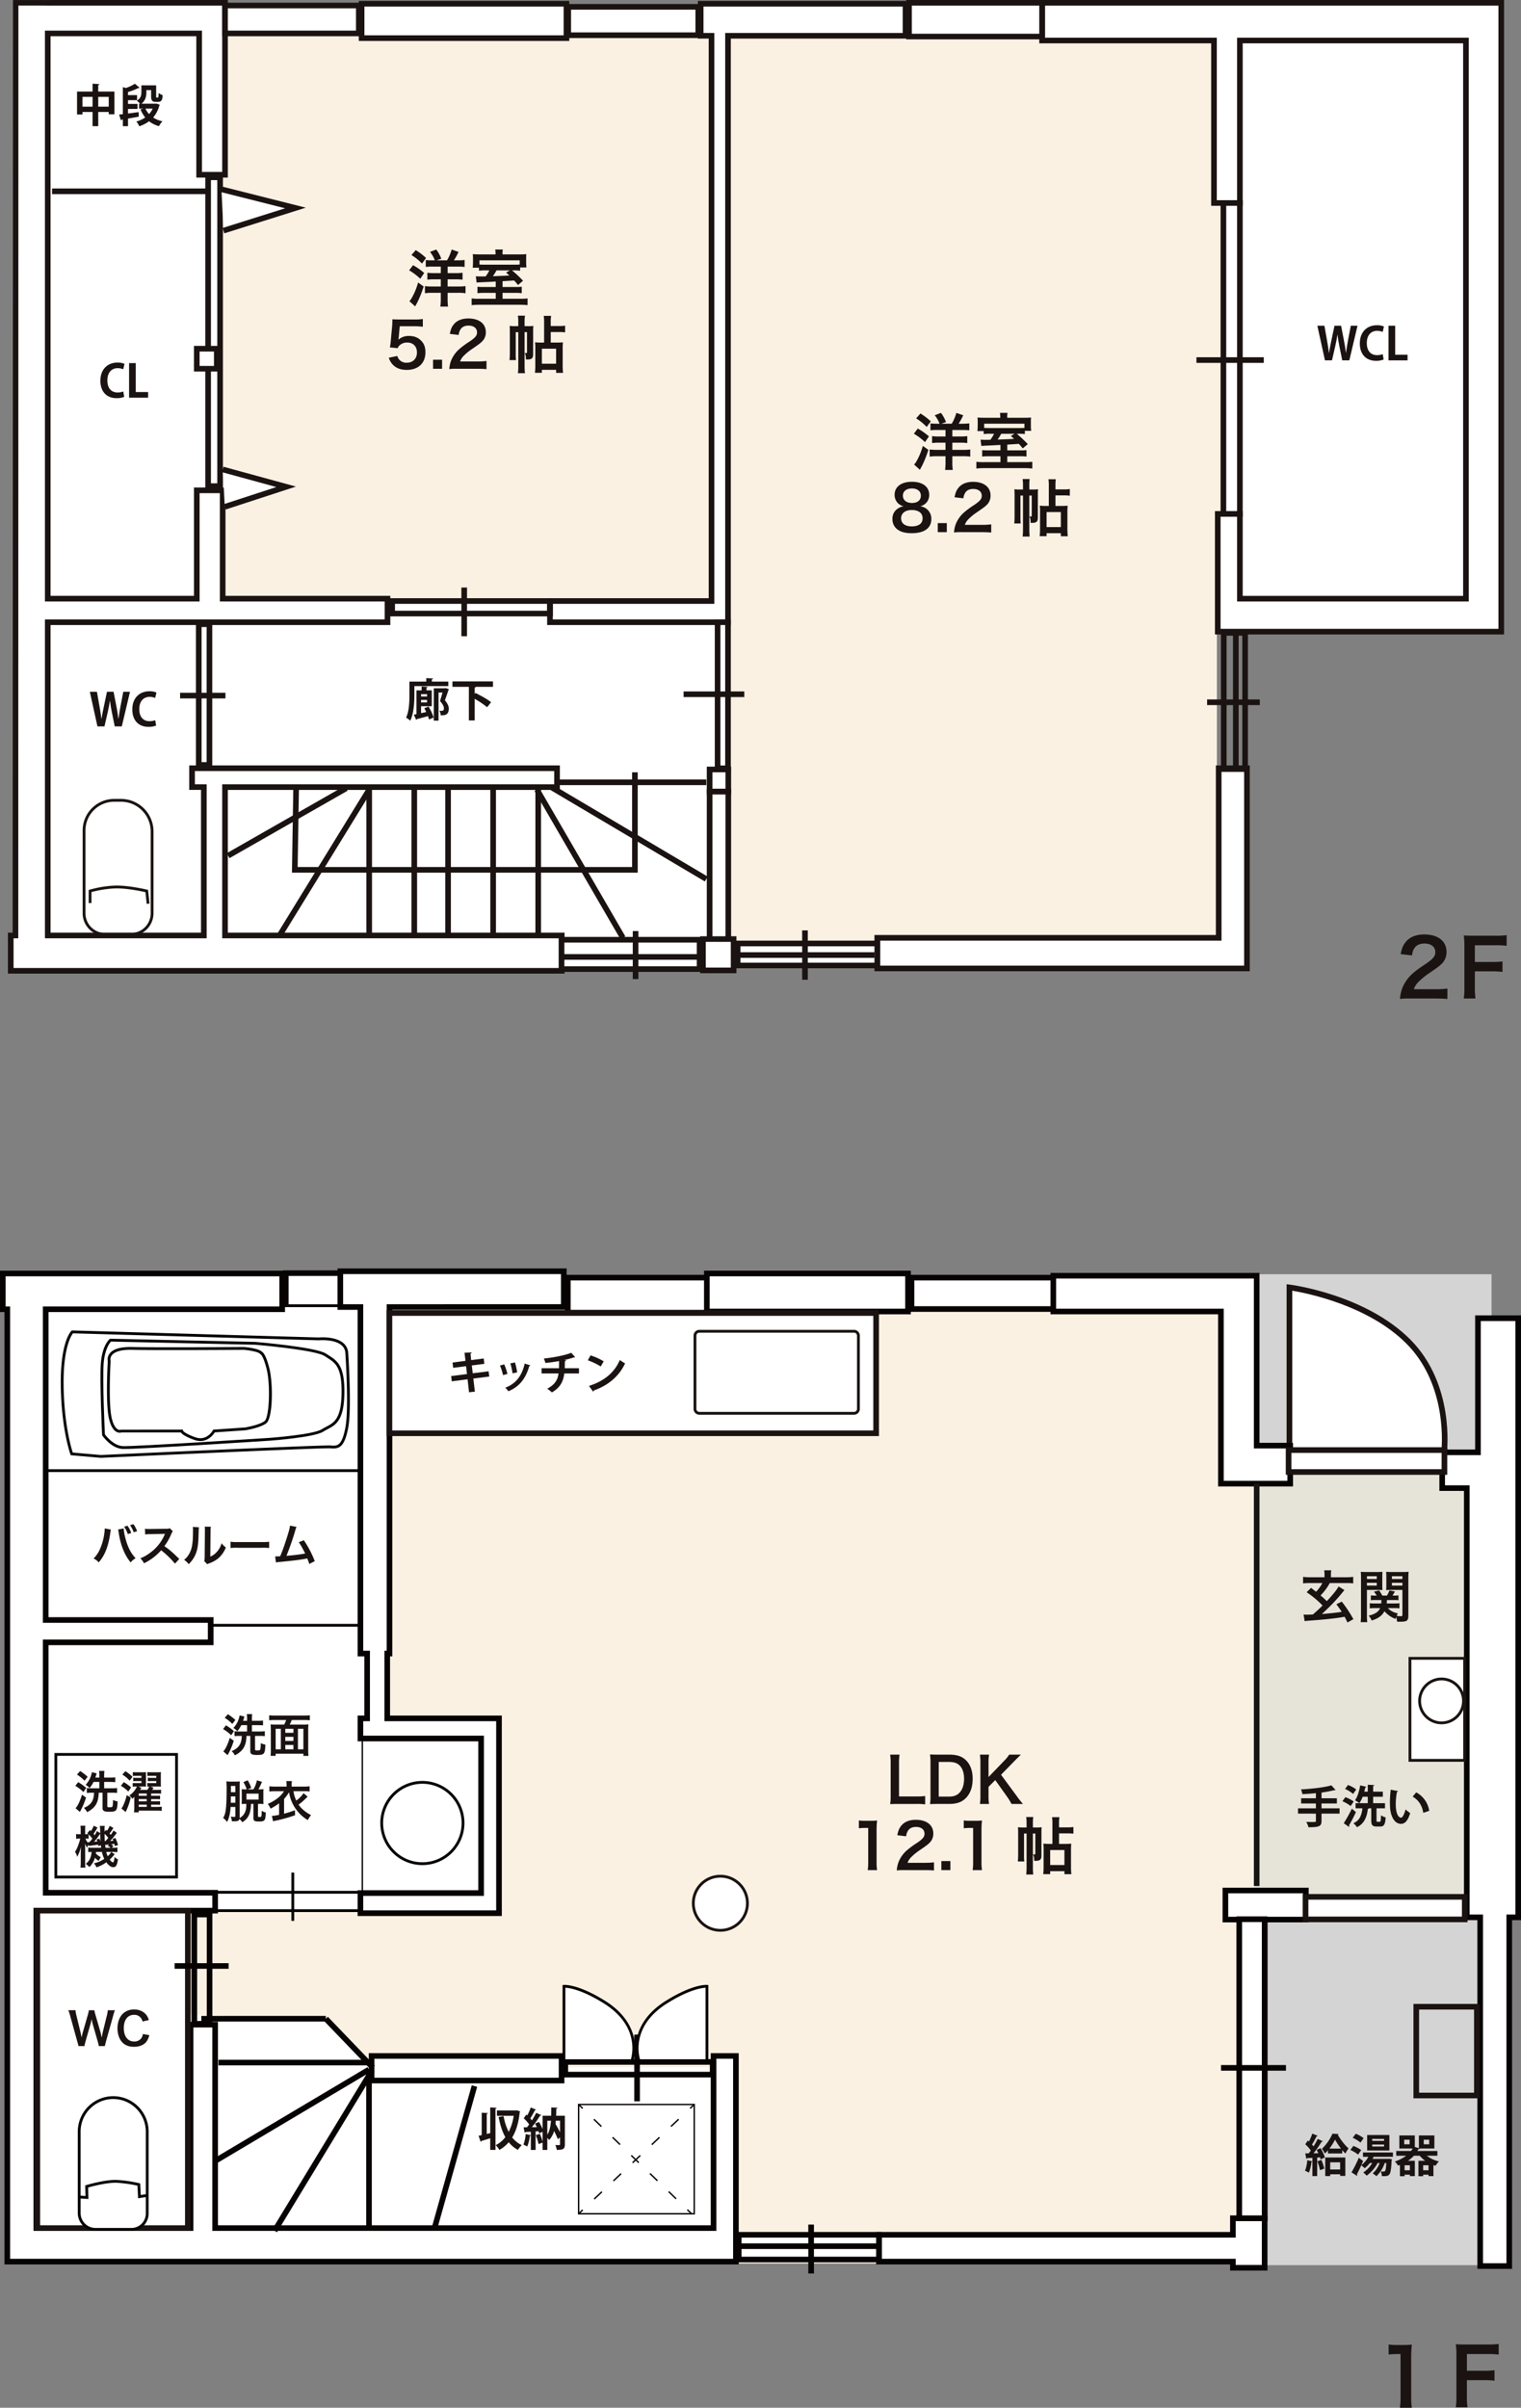
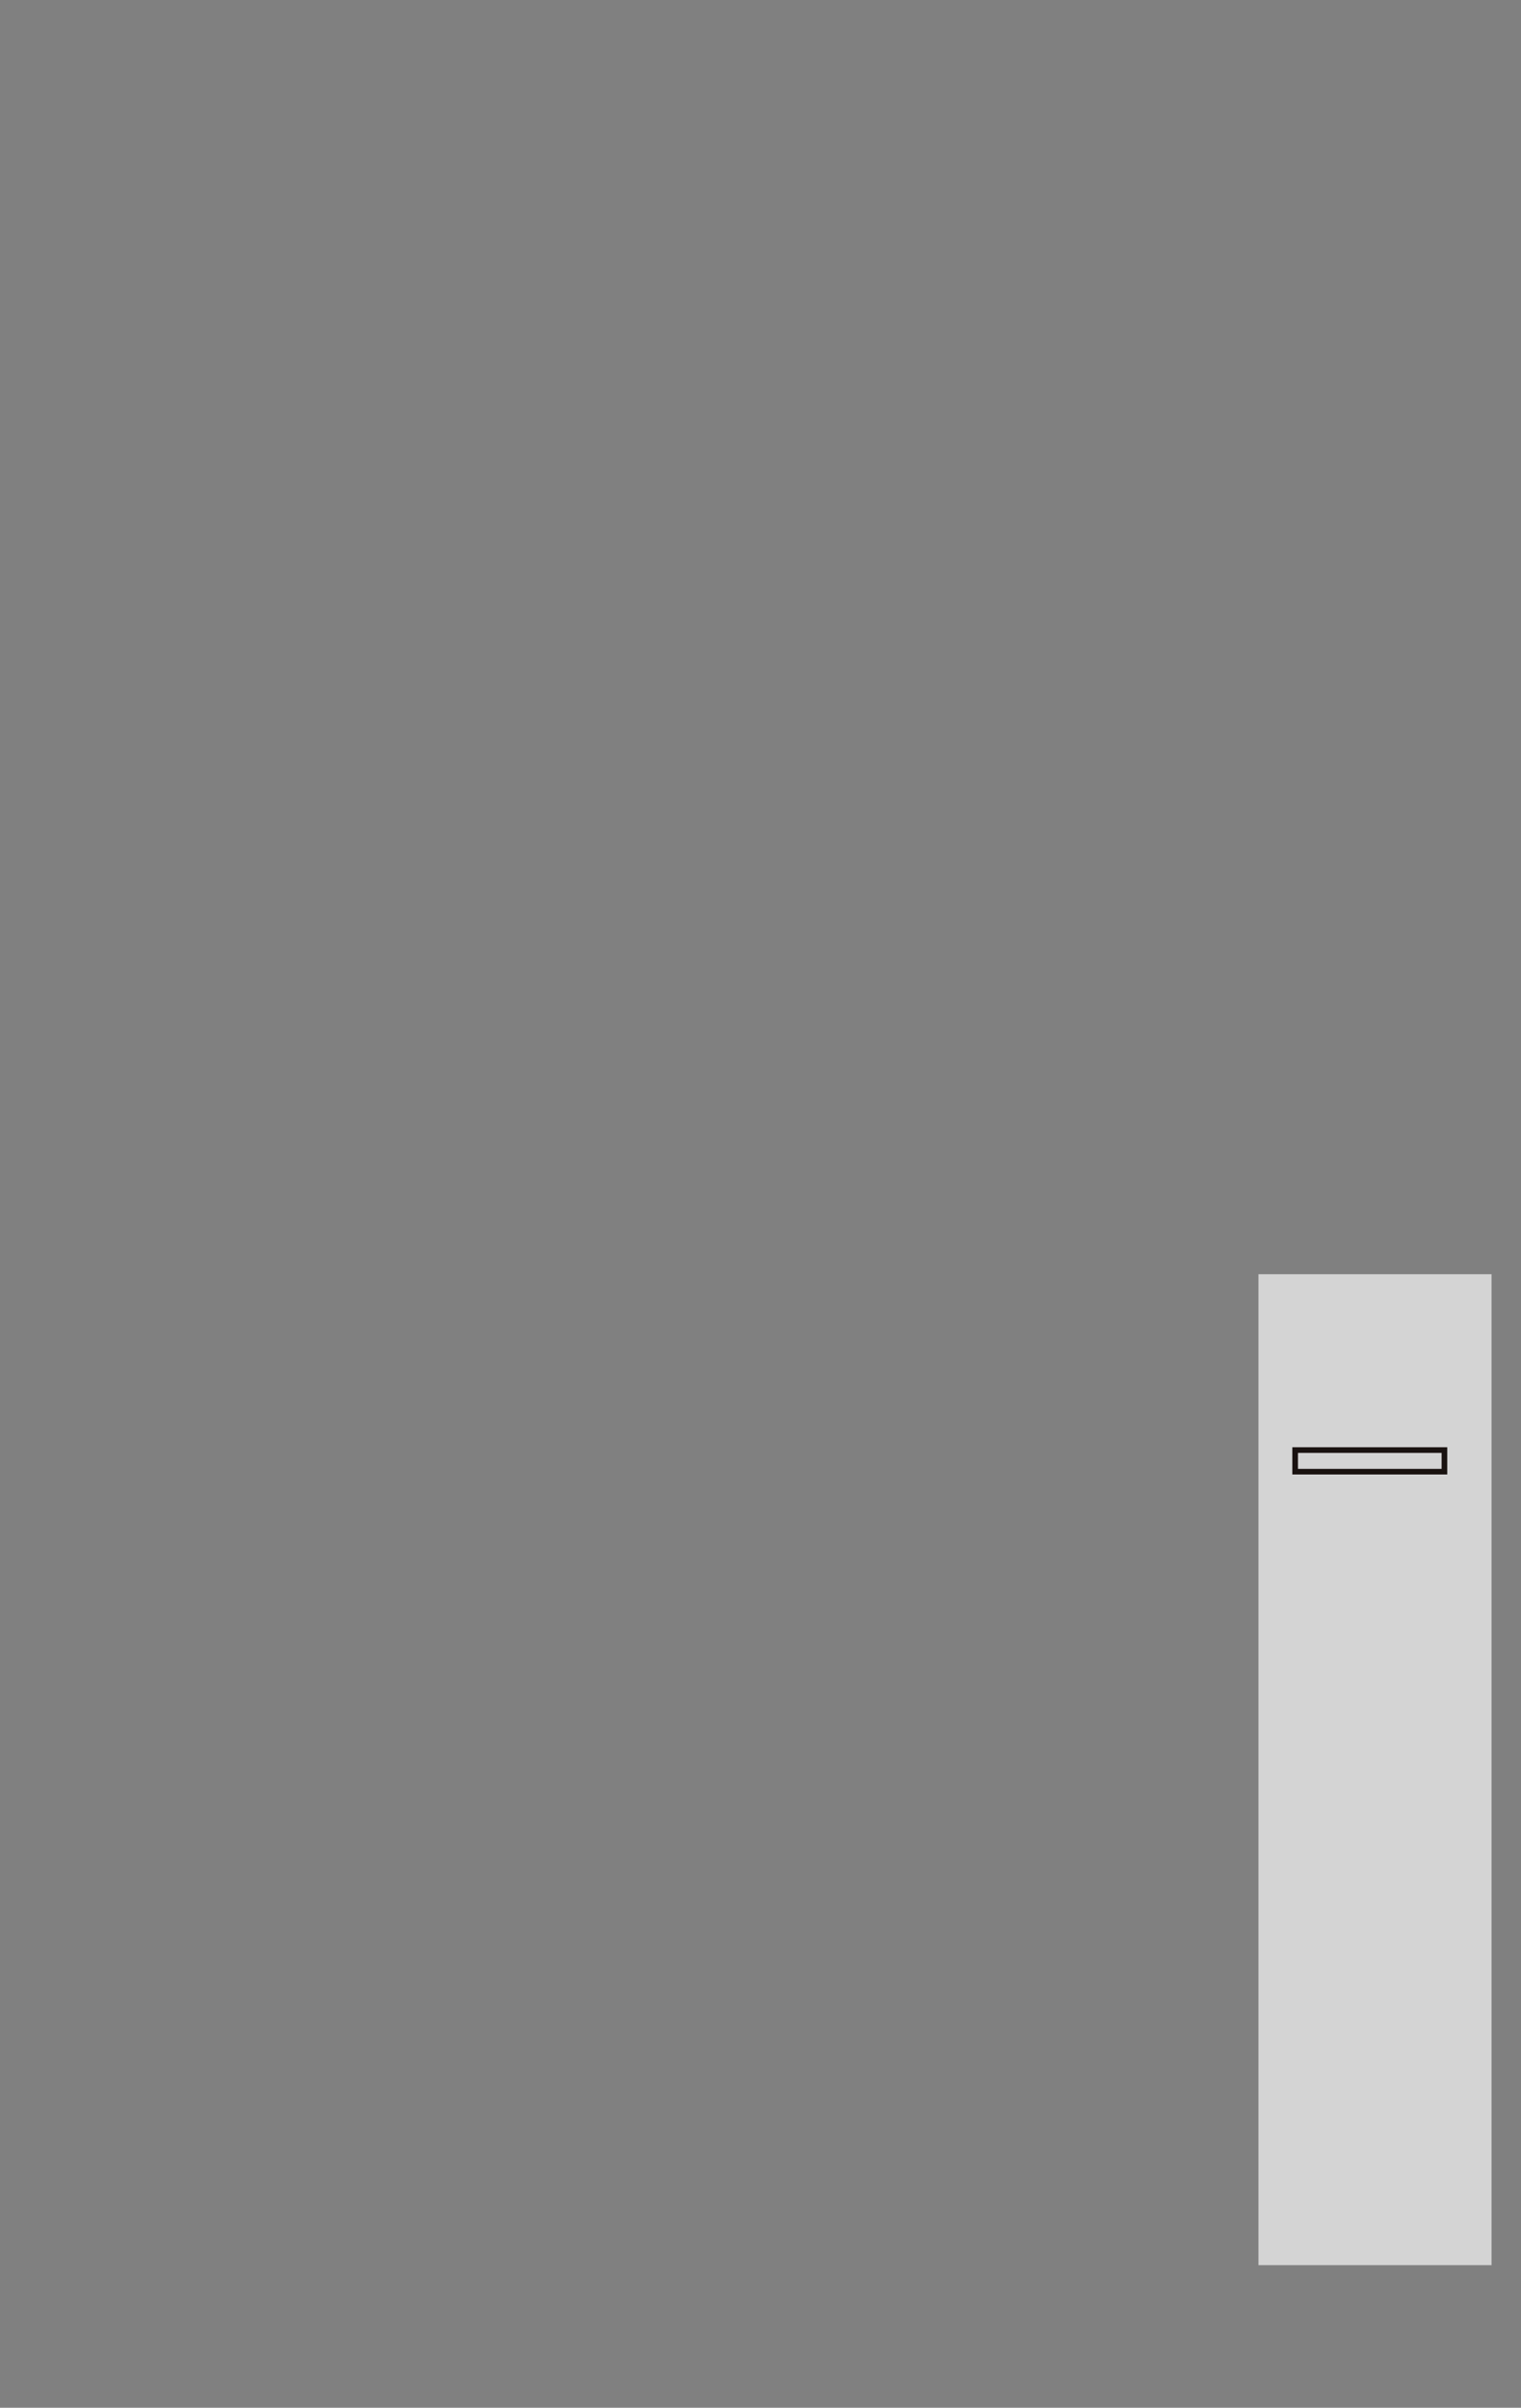
<svg xmlns="http://www.w3.org/2000/svg" id="グループ_23373" data-name="グループ 23373" width="1299.47" height="2056.603" viewBox="0 0 1299.47 2056.603">
  <rect x="0" y="0" width="1299.47" height="2056.603" fill="#808080" stroke="none" />
  <defs>
    <clipPath id="clip-path">
-       <rect id="長方形_3595" data-name="長方形 3595" width="1299.47" height="2056.603" fill="none" />
-     </clipPath>
+       </clipPath>
  </defs>
  <rect id="長方形_3516" data-name="長方形 3516" width="199.14" height="846.421" transform="translate(1075.163 1088.377)" fill="#d4d4d4" />
  <path id="パス_153127" data-name="パス 153127" d="M229.533,280.25H361.877V256.988H229.533Zm127.534-4.81H234.343V261.8H357.067Z" transform="translate(874.578 979.189)" fill="#1a1311" />
  <g id="グループ_23372" data-name="グループ 23372">
    <g id="グループ_23371" data-name="グループ 23371" clip-path="url(#clip-path)">
      <path id="パス_153128" data-name="パス 153128" d="M229.018,228.606v140.56H361.151s7.34-56.443-30.651-94.43-101.482-46.13-101.482-46.13" transform="translate(872.616 871.046)" fill="#fff" />
      <path id="パス_153129" data-name="パス 153129" d="M228.517,373.736H365.176l.269-2.1c.077-.572,7.047-58.055-31.334-96.436-38.131-38.136-100.255-46.477-102.882-46.818l-2.713-.346Zm132.354-4.81H233.327V233.575c12.449,2.073,64.833,12.478,97.379,45.029,32.618,32.613,30.978,79.865,30.165,90.322" transform="translate(870.707 868.882)" fill="#1a1311" />
      <rect id="長方形_3517" data-name="長方形 3517" width="207.312" height="377.172" transform="translate(1061.439 1251.56)" fill="#e6e4d9" />
      <path id="パス_153130" data-name="パス 153130" d="M220.162,641.668H432.284V259.686H220.162Zm207.312-4.81h-202.5V264.5h202.5Z" transform="translate(838.872 989.469)" fill="#1a1311" />
      <rect id="長方形_3518" data-name="長方形 3518" width="21.709" height="251.268" transform="translate(1058.76 1643.436)" fill="#fff" />
      <path id="パス_153131" data-name="パス 153131" d="M219.6,597.23h26.524V341.152H219.6Zm21.714-4.81h-16.9V345.962h16.9Z" transform="translate(836.746 1299.875)" fill="#1a1311" />
      <path id="パス_153132" data-name="パス 153132" d="M1060.71,227.662V374.7h6.234V771.879h7.018v294.065H3.2V523.636H1.271V227.662Z" transform="translate(4.844 867.448)" fill="#fbf1e3" />
      <path id="パス_153133" data-name="パス 153133" d="M26.145,458.228,37.1,357.588,178.745,361.8l35.274,37.443,3.083,4.094H516.757V551.278H72.93V450.859Z" transform="translate(99.619 1362.5)" fill="#fff" />
      <rect id="長方形_3519" data-name="長方形 3519" width="291.294" height="514.326" transform="translate(31.045 1117.642)" fill="#fff" />
      <rect id="長方形_3520" data-name="長方形 3520" width="122.782" height="26.812" transform="translate(778.727 1091.292)" fill="#fff" />
      <path id="パス_153134" data-name="パス 153134" d="M161.39,257.991H288.977V226.368H161.39Zm122.777-4.81H166.2v-22H284.167Z" transform="translate(614.936 862.519)" fill="#070303" />
      <rect id="長方形_3521" data-name="長方形 3521" width="122.782" height="29.92" transform="translate(485.119 1091.292)" fill="#fff" />
      <path id="パス_153135" data-name="パス 153135" d="M100.351,261.1H227.943v-34.73H100.351Zm122.782-4.81H105.161V231.178H223.133Z" transform="translate(382.362 862.519)" fill="#070303" />
      <rect id="長方形_3522" data-name="長方形 3522" width="48.199" height="29.545" transform="translate(244.173 1087.473)" fill="#fff" />
      <path id="パス_153136" data-name="パス 153136" d="M50.261,259.933H103.27v-34.36H50.261Zm48.194-4.81H55.066V230.383H98.455Z" transform="translate(191.507 859.49)" fill="#070303" />
      <rect id="長方形_3523" data-name="長方形 3523" width="103.113" height="132.027" transform="translate(309.554 1486.565)" fill="#fff" />
      <path id="パス_153137" data-name="パス 153137" d="M64.229,442.145h104.32V308.915H64.229Zm103.113-1.2H65.427V310.118H167.342Z" transform="translate(244.729 1177.044)" fill="#070303" />
      <path id="パス_153138" data-name="パス 153138" d="M103.484,388.113A35.935,35.935,0,1,0,67.547,352.18a35.977,35.977,0,0,0,35.937,35.932m0-69.465A33.53,33.53,0,1,1,69.952,352.18a33.569,33.569,0,0,1,33.532-33.532" transform="translate(257.371 1204.965)" fill="#070303" />
      <rect id="長方形_3524" data-name="長方形 3524" width="269.677" height="140.878" transform="translate(39.887 1115.271)" fill="#fff" />
      <path id="パス_153139" data-name="パス 153139" d="M8.042,374.887H280.124V231.6H8.042Zm269.677-2.405H10.447V234.009H277.719Z" transform="translate(30.642 882.469)" fill="#070203" />
      <path id="パス_153140" data-name="パス 153140" d="M458.508,393.888h27.135v42.33H458.508v-5.267h-302.4V408.036h302.4Z" transform="translate(594.825 1500.814)" fill="#fff" />
      <path id="パス_153141" data-name="パス 153141" d="M458,440.529h31.95V393.389H458v14.147H155.612v27.726H458Zm27.139-4.81H462.814v-5.267H160.422V412.346H462.814V398.2h22.329Z" transform="translate(592.921 1498.911)" fill="#070303" />
      <rect id="長方形_3525" data-name="長方形 3525" width="171.856" height="32.46" transform="translate(603.903 1087.752)" fill="#fff" />
      <path id="パス_153142" data-name="パス 153142" d="M125.045,262.907H301.716V225.632H125.045ZM296.9,258.1H129.85V230.442H296.9Z" transform="translate(476.453 859.714)" fill="#070303" />
      <path id="パス_153143" data-name="パス 153143" d="M239.189,226.132v30.555H37.13v265.42H178.085v19.1H37.13V755.072H181.9V770.35H29.14V1041.5H160.9V867.733H181.9V1041.5H607.727V894.469h19.1v175.675H4.319V256.687H.5V226.132Z" transform="translate(1.904 861.621)" fill="#fff" />
      <path id="パス_153144" data-name="パス 153144" d="M3.819,1074.453H631.134V893.968H607.227V1041H186.214V867.233H160.4V1041H33.45V774.66H186.214V754.572H41.44V545.514H182.4V521.607H41.44V261H243.5V225.632H0V261H3.819Zm622.5-4.81H8.63V256.187H4.81V230.442H238.689v25.744H36.63v270.23H177.585V540.7H36.63V759.382H181.4v10.467H28.64v275.959H165.208V872.043h16.2v173.765H612.037V898.778h14.286Z" transform="translate(0 859.714)" fill="#070303" />
      <rect id="長方形_3526" data-name="長方形 3526" width="68.743" height="24.826" transform="translate(1046.912 1614.782)" fill="#fff" />
      <path id="パス_153145" data-name="パス 153145" d="M217.143,364.832H290.7V335.2H217.143Zm68.743-4.81H221.953V340.006h63.933Z" transform="translate(827.369 1277.181)" fill="#070303" />
      <path id="パス_153146" data-name="パス 153146" d="M286.7,348.643V234.072h34.369V745.825h-7.634v297.884H288.612V745.825H277.154V379.2H256.148V348.643H286.7Z" transform="translate(975.988 891.873)" fill="#fff" />
      <path id="パス_153147" data-name="パス 153147" d="M288.113,1048.019h29.631V750.135h7.639V233.572H286.2V348.143h-30.55V383.5h21.006V750.135h11.458Zm24.821-4.81H292.924V745.325H281.466V378.692H260.459v-25.74h30.55V238.382h29.564V745.325h-7.639Z" transform="translate(974.087 889.968)" fill="#070303" />
      <path id="パス_153148" data-name="パス 153148" d="M330.291,404.114V257.079H187.076V226.53h173.77V371.655h28.64v32.459H330.291Z" transform="translate(712.804 863.135)" fill="#fff" />
      <path id="パス_153149" data-name="パス 153149" d="M329.787,408.425h64.005V371.15h-28.64V226.03H186.576v35.36H329.787Zm59.195-4.81H334.6V256.58H191.386V230.84H360.341v145.12h28.64Z" transform="translate(710.901 861.231)" fill="#070303" />
      <path id="パス_153150" data-name="パス 153150" d="M102.45,552.265h-1.91v55.376h95.479v166.4H77.625V756.854H180.742V624.828H77.625V607.641h5.729V552.265H77.625V256.29H60.442V225.735H251.395V256.29H102.45Z" transform="translate(230.301 860.108)" fill="#fff" />
      <path id="パス_153151" data-name="パス 153151" d="M77.129,778.348h123.2V607.141H104.85V556.576h1.914V260.6H255.7v-35.36H59.942V260.6H77.129V556.576h5.729v50.565H77.129v21.992H180.242V756.35H77.129Zm118.39-4.81H81.939V761.161H185.052V624.323H81.939V611.951h5.729V551.766H81.939V255.786H64.752v-25.74H250.894v25.74H101.955v295.98H100.04v60.186h95.479Z" transform="translate(228.394 858.206)" fill="#070303" />
      <rect id="長方形_3527" data-name="長方形 3527" width="162.307" height="21.006" transform="translate(317.477 1756.088)" fill="#fff" />
      <path id="パス_153152" data-name="パス 153152" d="M65.5,390.385H232.618V364.573H65.5Zm162.307-4.81H70.31V369.383h157.5Z" transform="translate(249.571 1389.115)" fill="#070303" />
      <rect id="長方形_3528" data-name="長方形 3528" width="128.641" height="271.154" transform="translate(31.849 1631.969)" fill="#fff" />
      <path id="パス_153153" data-name="パス 153153" d="M6.121,614.733H139.572V338.769H6.121Zm128.641-4.81H10.931V343.579h123.83Z" transform="translate(23.323 1290.795)" fill="#1a1311" />
      <path id="パス_153154" data-name="パス 153154" d="M27.968,485.012H58.705a13.51,13.51,0,0,0,13.469-13.464V401.52a29.054,29.054,0,0,0-58.108,0v69.59a13.943,13.943,0,0,0,13.9,13.9" transform="translate(53.595 1419.208)" fill="#fff" />
-       <path id="パス_153155" data-name="パス 153155" d="M28.92,487.167H59.653A14.687,14.687,0,0,0,74.329,472.5V402.473a30.256,30.256,0,0,0-60.513,0v69.59a15.118,15.118,0,0,0,15.1,15.1M44.068,374.626a27.887,27.887,0,0,1,27.856,27.846V472.5a12.284,12.284,0,0,1-12.271,12.261H28.92a12.715,12.715,0,0,1-12.7-12.7v-69.59a27.878,27.878,0,0,1,27.847-27.846" transform="translate(52.642 1418.255)" fill="#070303" />
      <path id="パス_153156" data-name="パス 153156" d="M45.017,345.034c2.054-.082,189.365-8.687,195.917-8.139,7.35.625,12.1-.236,15.393-17.25,3.247-16.788.154-62.418.014-64.347v-.014a11.672,11.672,0,0,0-4.233-8.341c-7.076-5.95-20.405-4.743-20.953-4.7L20.24,236.25l-.361.346c-.394.366-9.606,9.476-9.063,47.015.539,37.227,8.134,58.262,8.216,58.469l.26.717Zm194.988-10.563c-16.668,0-187.451,7.817-194.94,8.168l-24.027-2.1c-1.294-3.94-7.34-23.989-7.817-56.958-.467-32.334,6.47-42.941,8.014-44.889l210,5.95c.279-.019,13.041-1.155,19.323,4.146a9.239,9.239,0,0,1,3.386,6.681c.053.8,3.2,47.3.019,63.721-3.117,16.119-6.989,15.787-12.834,15.306-.2-.015-.587-.024-1.126-.024" transform="translate(41.125 900.172)" fill="#070303" />
      <path id="パス_153157" data-name="パス 153157" d="M38.013,331.87c15.73,0,120.083-6.782,124.682-7.081,1.554-.111,37.847-2.795,45.616-7.783,1.169-.755,2.381-1.39,3.588-2.02,6.816-3.569,13.858-7.259,14.33-29.9.505-24.354-6.008-28.486-13.546-33.268-.717-.457-1.453-.919-2.184-1.409-8.307-5.532-58.146-9.784-60.263-9.967L25.978,237.719l-.342.279c-.26.212-6.378,5.392-7.485,20.925-1.087,15.095,1.058,60.47,1.077,60.922l.019.342.192.284c.3.443,7.494,10.8,17.2,11.371.332.019.794.029,1.376.029M26.872,240.143l123.234,2.7c17.654,1.486,52.826,5.412,59.055,9.563.755.5,1.5.972,2.232,1.438,7.211,4.575,12.911,8.187,12.43,31.185-.438,21.223-6.561,24.431-13.041,27.823-1.27.664-2.545,1.337-3.771,2.126-7.259,4.661-44.11,7.384-44.485,7.408-1.15.077-116.74,7.62-125.745,7.052-7.72-.452-14-8.485-15.167-10.063-.2-4.3-2.088-46.039-1.068-60.282.89-12.449,5.161-17.731,6.325-18.952" transform="translate(67.991 905.769)" fill="#070303" />
      <path id="パス_153158" data-name="パス 153158" d="M98.836,319.51c7.013,0,11.145-5.546,12.333-7.4l25.966-1.78c.625-.1,12.959-2.078,18.024-6.027,5.633-4.377,5.859-33.787,2.6-46.823-2.708-10.842-5.152-13.613-6.417-14.282-2.776-2.776-13.161-3.81-15.268-3.992-.842,0-73.073.539-95.589,0-9.712-.2-16.158,1.631-19.178,5.532a8.225,8.225,0,0,0-1.6,6.628c-.178,3.074-2.044,36.851,1.135,49.574,1.453,5.816,3.656,9.471,6.547,10.862a5.454,5.454,0,0,0,4.06.361H82.077c.943,1.318,3.7,3.641,11.708,6.446a15.316,15.316,0,0,0,5.051.909m51.412-74.16c.327.241,2.545,2.184,5.176,12.709,3.362,13.449,2.275,41.219-1.741,44.346-4.579,3.564-16.7,5.513-16.817,5.532L109.717,309.8l-.313.592c-.207.385-5.133,9.332-14.82,5.941-9.529-3.333-10.64-5.719-10.65-5.739l-.192-.972-.952.13-52.061.106a2.982,2.982,0,0,1-2.367-.26c-1.5-.76-3.627-2.978-5.2-9.245-3.17-12.7-1.073-48.66-1.049-49.021l.01-.207-.053-.2a5.744,5.744,0,0,1,1.169-4.767c1.746-2.222,6.224-4.825,17.182-4.555,22.55.529,94.824,0,95.551,0,4.858.428,12.434,1.756,13.709,3.348l.269.342Z" transform="translate(72.385 911.351)" fill="#070303" />
-       <path id="パス_153159" data-name="パス 153159" d="M9.67,418.424H115.188V311.28H9.67Zm103.108-2.405H12.07V313.685H112.778Z" transform="translate(36.845 1186.055)" fill="#070303" />
      <path id="パス_153160" data-name="パス 153160" d="M22.363,403.391l-.274-9.818c3.521-.986,16.634-4.488,24.84-4.041a112.884,112.884,0,0,1,17.36,2.477l.529,10.736,7.037-1.053-.356-2.377-4.406.659-.5-9.88-.861-.217a114.843,114.843,0,0,0-18.673-2.747c-9.741-.568-25.865,4.19-26.543,4.392l-.88.26.241,9.038-5.767-.375-.159,2.4Z" transform="translate(53.172 1474.892)" fill="#070303" />
      <path id="パス_153161" data-name="パス 153161" d="M34.015,437.613H51.851V339.46H34.015Zm13.026-4.81H38.825V344.27h8.216Z" transform="translate(129.606 1293.427)" fill="#070303" />
      <rect id="長方形_3529" data-name="長方形 3529" width="46.13" height="4.81" transform="translate(149.204 1676.849)" fill="#070303" />
      <path id="パス_153162" data-name="パス 153162" d="M37.962,353.838H164.77V335.761H37.962Zm124.4-2.405h-122V338.166h122Z" transform="translate(144.645 1279.333)" fill="#070303" />
      <rect id="長方形_3530" data-name="長方形 3530" width="2.405" height="41.243" transform="translate(248.94 1599.475)" fill="#070303" />
      <path id="パス_153163" data-name="パス 153163" d="M99.9,381.3H230.616V365.634H99.9Zm125.9-4.81H104.712v-6.047H225.805Z" transform="translate(380.652 1393.157)" fill="#070303" />
      <rect id="長方形_3531" data-name="長方形 3531" width="4.81" height="56.982" transform="translate(541.875 1737.862)" fill="#070303" />
      <path id="パス_153164" data-name="パス 153164" d="M172.758,352.723v63.5H114.688s-10.4-28.741,23.335-49.926c23.339-14.657,34.735-13.57,34.735-13.57" transform="translate(431.222 1343.895)" fill="#fff" />
      <path id="パス_153165" data-name="パス 153165" d="M114.795,418.375h60.123v-65.79l-1.092-.106c-.471-.043-12.079-.948-35.485,13.748-17.808,11.179-23.354,24.513-24.869,33.729a37.866,37.866,0,0,0,1.039,17.625Zm57.718-2.405H116.522c-1.395-4.762-6.691-29,23.1-47.7,18.606-11.689,29.554-13.214,32.892-13.382Z" transform="translate(430.269 1342.941)" fill="#070303" />
      <path id="パス_153166" data-name="パス 153166" d="M100.166,352.723v63.5h58.069s10.4-28.741-23.334-49.926c-23.339-14.657-34.735-13.57-34.735-13.57" transform="translate(381.658 1343.895)" fill="#fff" />
      <path id="パス_153167" data-name="パス 153167" d="M99.916,418.371h60.119l.289-.794a37.865,37.865,0,0,0,1.039-17.625c-1.515-9.216-7.061-22.55-24.869-33.729-23.4-14.69-35-13.772-35.485-13.748l-1.092.106Zm58.4-2.405H102.321V354.88c3.333.168,14.277,1.688,32.892,13.382,29.795,18.7,24.494,42.941,23.1,47.7" transform="translate(380.705 1342.946)" fill="#070303" />
      <path id="パス_153168" data-name="パス 153168" d="M102.646,468.115h99.971V373.569H102.646Zm98.774-1.2H103.853v-92.14H201.42Z" transform="translate(391.107 1423.391)" fill="#070303" />
      <rect id="長方形_3532" data-name="長方形 3532" width="4.811" height="1.205" transform="matrix(0.727, -0.687, 0.687, 0.727, 589.218, 1800.425)" fill="#070303" />
      <path id="パス_153169" data-name="パス 153169" d="M106.283,445.248l6.556-6.2-.827-.875-6.556,6.2Zm16.389-15.489,6.561-6.2-.827-.875-6.561,6.2Zm16.393-15.489,6.552-6.2-.827-.875-6.552,6.2Zm16.389-15.489,6.552-6.2-.827-.876-6.552,6.2Zm16.384-15.489,6.556-6.2-.827-.876-6.556,6.2Z" transform="translate(401.814 1433.496)" fill="#070303" />
      <rect id="長方形_3533" data-name="長方形 3533" width="4.811" height="1.205" transform="matrix(0.727, -0.687, 0.687, 0.727, 493.943, 1890.465)" fill="#070303" />
      <rect id="長方形_3534" data-name="長方形 3534" width="1.204" height="4.81" transform="translate(493.937 1797.992) rotate(-45.97)" fill="#070303" />
      <path id="パス_153170" data-name="パス 153170" d="M175.644,445.041l.837-.861L170.1,438l-.837.866ZM159.679,429.6l.837-.866-6.383-6.176-.837.866Zm-15.965-15.446.837-.861-6.388-6.176-.832.861Zm-15.97-15.446.837-.861-6.383-6.176-.837.861Zm-15.96-15.441.837-.866-6.388-6.176-.837.866Z" transform="translate(401.581 1433.515)" fill="#070303" />
      <rect id="長方形_3535" data-name="長方形 3535" width="1.204" height="4.81" transform="translate(586.803 1887.825) rotate(-45.97)" fill="#070303" />
      <rect id="長方形_3536" data-name="長方形 3536" width="126.276" height="4.81" transform="translate(368.85 1902.733) rotate(-74.292)" fill="#070303" />
      <rect id="長方形_3537" data-name="長方形 3537" width="4.81" height="134.047" transform="translate(312.859 1767.709)" fill="#070303" />
      <rect id="長方形_3538" data-name="長方形 3538" width="160.541" height="4.814" transform="translate(232.547 1904.196) rotate(-58.712)" fill="#070303" />
      <path id="パス_153171" data-name="パス 153171" d="M40.545,448.958l130.848-77.767-2.463-4.132L38.082,444.826Z" transform="translate(145.101 1398.585)" fill="#070303" />
      <rect id="長方形_3539" data-name="長方形 3539" width="126.991" height="4.81" transform="translate(186.647 1759.339)" fill="#070303" />
      <rect id="長方形_3540" data-name="長方形 3540" width="106.369" height="4.81" transform="translate(171.995 1721.892)" fill="#070303" />
      <rect id="長方形_3541" data-name="長方形 3541" width="4.81" height="57.957" transform="matrix(0.721, -0.693, 0.693, 0.721, 276.629, 1725.965)" fill="#070303" />
      <rect id="長方形_3542" data-name="長方形 3542" width="119.823" height="21.127" transform="translate(631.114 1908.852)" fill="#fff" />
      <path id="パス_153172" data-name="パス 153172" d="M130.7,422.267H255.336V396.33H130.7Zm119.823-4.81H135.512V401.14H250.525Z" transform="translate(498.007 1510.117)" fill="#070303" />
      <rect id="長方形_3543" data-name="長方形 3543" width="4.81" height="41.787" transform="translate(690.574 1900.131)" fill="#070303" />
      <rect id="長方形_3544" data-name="長方形 3544" width="118.852" height="4.81" transform="translate(630.571 1916.178)" fill="#070303" />
      <rect id="長方形_3545" data-name="長方形 3545" width="415.822" height="102.699" transform="translate(332.706 1121.524)" fill="#fff" />
      <path id="パス_153173" data-name="パス 153173" d="M68.666,340.162H489.293V232.653H68.666Zm415.817-4.81H73.476V237.463H484.483Z" transform="translate(261.635 886.466)" fill="#1a1311" />
      <path id="パス_153174" data-name="パス 153174" d="M128.152,308.635H260.266a4.978,4.978,0,0,0,4.969-4.969V241.109a4.975,4.975,0,0,0-4.969-4.969H128.152a4.975,4.975,0,0,0-4.969,4.969v62.557a4.978,4.978,0,0,0,4.969,4.969m132.114-70.09a2.566,2.566,0,0,1,2.564,2.564v62.557a2.566,2.566,0,0,1-2.564,2.564H128.152a2.566,2.566,0,0,1-2.564-2.564V241.109a2.566,2.566,0,0,1,2.564-2.564Z" transform="translate(469.358 899.753)" fill="#1a1311" />
      <rect id="長方形_3546" data-name="長方形 3546" width="46.727" height="87.123" transform="translate(1204.593 1416.479)" fill="#fff" />
      <path id="パス_153175" data-name="パス 153175" d="M250.172,383.75H299.3V294.222H250.172Zm46.727-2.405H252.577V296.627H296.9Z" transform="translate(953.218 1121.059)" fill="#1a1311" />
      <path id="パス_153176" data-name="パス 153176" d="M271.834,337.773a19.943,19.943,0,1,0-19.943-19.943,19.967,19.967,0,0,0,19.943,19.943m0-37.482A17.538,17.538,0,1,1,254.3,317.829a17.554,17.554,0,0,1,17.538-17.538" transform="translate(959.768 1135.02)" fill="#1a1311" />
      <rect id="長方形_3547" data-name="長方形 3547" width="133.133" height="18.736" transform="translate(1100.917 1238.582)" fill="#fff" />
      <path id="パス_153177" data-name="パス 153177" d="M228.369,280.534H366.313V256.988H228.369Zm133.133-4.81H233.179V261.8H361.5Z" transform="translate(870.143 979.189)" fill="#1a1311" />
      <rect id="長方形_3548" data-name="長方形 3548" width="128.544" height="2.405" transform="translate(180.736 1387.04)" fill="#070303" />
      <path id="パス_153178" data-name="パス 153178" d="M123.14,356.272a23.116,23.116,0,1,0,23.118-23.118,23.12,23.12,0,0,0-23.118,23.118" transform="translate(469.194 1269.4)" fill="#fff" />
      <path id="パス_153179" data-name="パス 153179" d="M147.21,381.541a24.318,24.318,0,1,0-24.321-24.316,24.346,24.346,0,0,0,24.321,24.316m0-46.231a21.913,21.913,0,1,1-21.916,21.915A21.938,21.938,0,0,1,147.21,335.31" transform="translate(468.238 1268.451)" fill="#1a1311" />
      <rect id="長方形_3549" data-name="長方形 3549" width="135.995" height="19.246" transform="translate(1115.406 1620.208)" fill="#fff" />
      <path id="パス_153180" data-name="パス 153180" d="M231.382,360.38h140.8V336.324h-140.8Zm135.991-4.81H236.192V341.134h131.18Z" transform="translate(881.623 1281.479)" fill="#1a1311" />
      <path id="パス_153181" data-name="パス 153181" d="M231.873,316.582a24.222,24.222,0,0,0,3.079.144c1.3,0,1.3,0,4.9-.193,4.137-3.656,4.95-4.324,8.221-7.643a83.1,83.1,0,0,0-13.6-11.347l3.8-3.7c3.175,2.448,3.175,2.448,4.233,3.314a31.486,31.486,0,0,0,5.436-7.451H237.207a46.187,46.187,0,0,0-5.767.289v-5.575a39.342,39.342,0,0,0,5.869.337h12.449v-2.405a19.6,19.6,0,0,0-.289-3.512h6.061a19.412,19.412,0,0,0-.293,3.463v2.453h13.079a41.082,41.082,0,0,0,5.96-.337V290a44.513,44.513,0,0,0-5.767-.289H254.274a48.068,48.068,0,0,1-7.879,10.578c2.165,1.876,2.833,2.453,5.335,4.858,5-5.291,8.606-9.76,10.049-12.5l5,3.079c-.481.524-1.106,1.294-2.785,3.362a150.5,150.5,0,0,1-10.289,11.2c-5.291,5.046-5.291,5.046-6.3,5.912,7.355-.625,14.133-1.347,17.062-1.919-1.486-2.261-2.3-3.415-4.565-6.446l4.613-2.261a111.135,111.135,0,0,1,9.909,15l-5.051,2.833c-1.154-2.405-1.491-3.074-2.453-4.9-4.473.818-7.355,1.2-13.122,1.828-2.357.289-7.119.722-10.1.957l-7.547.582a27.682,27.682,0,0,0-3.367.385Z" transform="translate(881.844 1062.454)" fill="#1a1311" />
      <path id="パス_153182" data-name="パス 153182" d="M247.006,316.309a41.462,41.462,0,0,0,.289,5.816h-5.623a43.852,43.852,0,0,0,.284-5.96v-31.68a51.817,51.817,0,0,0-.192-5.383,44.138,44.138,0,0,0,4.906.188h8.7a41.765,41.765,0,0,0,4.9-.188c-.091,1.342-.139,2.593-.139,4.469V290.4c0,2.164.048,3.271.139,4.329-1.294-.1-2.689-.149-4.473-.149h-8.793Zm0-31.055h8.413V282.9h-8.413Zm0,5.623h8.413v-2.357h-8.413Zm17.885,19.232c2.309,2.4,4.421,3.507,8.553,4.613a17.073,17.073,0,0,0-1.053,2.02,21.45,21.45,0,0,0,3.459.289c1.2,0,1.491-.24,1.491-1.3V294.577h-9.471c-1.679,0-3.17.053-4.421.149.1-1.2.144-2.213.144-4.329v-6.826c0-1.828-.048-3.079-.144-4.469a42.986,42.986,0,0,0,4.906.188h9.322a45.066,45.066,0,0,0,4.955-.188,43.27,43.27,0,0,0-.241,5.335v31.921c0,4.522-1.106,5.383-6.826,5.383-.962,0-1.544,0-2.79-.043a15.011,15.011,0,0,0-.818-3.944c-.24.625-.289.866-.529,1.587A22.479,22.479,0,0,1,262,312.8c-2.117,3.844-5.142,6.056-10.862,7.927a14.374,14.374,0,0,0-2.694-4.18,19.909,19.909,0,0,0,6.2-2.309,9.82,9.82,0,0,0,3.7-4.132h-4.714a26.88,26.88,0,0,0-4.18.24v-4.425a20.537,20.537,0,0,0,3.843.241h5.96c.1-1.058.1-1.486.144-2.93h-5.575a22.505,22.505,0,0,0-3.463.192v-4.185a21.152,21.152,0,0,0,3.367.192h1.635a23.139,23.139,0,0,0-2.357-3.319l4.421-1.1a38.375,38.375,0,0,1,2.747,4.421h3.94a21.291,21.291,0,0,0,2.112-4.421l4.666.914a36.745,36.745,0,0,1-2.02,3.507h1.636a22.465,22.465,0,0,0,3.463-.192v4.185a21.4,21.4,0,0,0-3.415-.192H264.12c-.048,1.054-.1,1.924-.192,2.93h7.018a20.251,20.251,0,0,0,3.848-.241v4.425a22.182,22.182,0,0,0-3.9-.24Zm3.463-24.855h8.986V282.9h-8.986Zm0,5.623h8.986v-2.357h-8.986Z" transform="translate(920.827 1063.448)" fill="#1a1311" />
      <path id="パス_153183" data-name="パス 153183" d="M99.087,262.46l1.308,11.193-5,.534-1.227-11.112-13.5,1.77-.539-4.5,13.536-1.732-.808-6.73-11,1.424-.534-4.5,11.039-1.462-.808-6.96,6.109-.231c.043.385-.269.77-1,.967l.572,5.609,10.7-1.419.534,4.575-10.688,1.385.77,6.691,13.575-1.693.539,4.464Z" transform="translate(305.315 915.032)" fill="#1a1311" />
      <path id="パス_153184" data-name="パス 153184" d="M92.415,243.55a45,45,0,0,1,2.732,8.153l-3.733,1.039a44.424,44.424,0,0,0-2.612-8.153Zm22.382.885a.894.894,0,0,1-.957.5c-3.156,11.343-9.12,18.038-17.885,21.574a16.775,16.775,0,0,0-2.617-3.035c8.23-3.079,14-9.2,16.581-20.617Zm-13.19-2.5a49.577,49.577,0,0,1,1.847,8.461l-3.925.808a49.544,49.544,0,0,0-1.881-8.5Z" transform="translate(338.358 921.829)" fill="#1a1311" />
      <path id="パス_153185" data-name="パス 153185" d="M128.119,257.868H115.583c-.808,6.768-3.5,12.117-10.583,16.191a33.846,33.846,0,0,0-4-3.156c6.35-3.42,8.966-7.34,9.654-13.036H96.193v-4.459h14.849c.077-2,.077-3.848.077-6.119-3.382.616-7.769,1.27-11.694,1.616a24.3,24.3,0,0,0-1.3-3.8c9.342-.924,19-3.04,23.421-4.887l3.343,3.733c-.231.192-.5.192-1.111.192a75.82,75.82,0,0,1-8.351,2.27l1.693.115c-.077.418-.342.765-1.039.919,0,2.193-.038,4.118-.111,5.965h12.151Z" transform="translate(366.519 915.276)" fill="#1a1311" />
      <path id="パス_153186" data-name="パス 153186" d="M106.676,240.678a49.769,49.769,0,0,1,11.27,5.075l-2.54,4.387a56.1,56.1,0,0,0-11-5.272Zm-1.308,26.038c12.959-4,21.887-11.54,26.351-22.118a28.866,28.866,0,0,0,4.5,2.848c-4.772,10.5-13.959,18.693-26.7,23.19a1.327,1.327,0,0,1-.649,1Z" transform="translate(397.828 917.043)" fill="#1a1311" />
      <path id="パス_153187" data-name="パス 153187" d="M188,354.062a51.357,51.357,0,0,0-7.514-.37H164.828c-2.968,0-4.815.053-6.725.159a41.468,41.468,0,0,0,.423-6.984V319.4a50.971,50.971,0,0,0-.423-7.831h7.99a48.813,48.813,0,0,0-.423,7.778v27.943h14.82a55.79,55.79,0,0,0,7.514-.37Z" transform="translate(602.412 1187.152)" fill="#1a1311" />
      <path id="パス_153188" data-name="パス 153188" d="M165.6,318.414a44.36,44.36,0,0,0-.423-6.879c2.116.106,3.386.159,6.72.159h9.577c6.619,0,10.9,1.376,14.291,4.656,3.863,3.651,5.873,9.154,5.873,16.032,0,7.2-2.117,12.915-6.249,16.831-3.386,3.175-7.619,4.6-13.858,4.6H171.9c-3.228,0-4.555.053-6.72.159a42.8,42.8,0,0,0,.423-6.984Zm15.451,29.16c4.339,0,7.143-1.005,9.366-3.386,2.545-2.7,3.867-6.773,3.867-11.747,0-5.032-1.217-8.788-3.656-11.328-2.17-2.275-4.916-3.175-9.52-3.175h-8.471v29.636Z" transform="translate(629.366 1187.026)" fill="#1a1311" />
      <path id="パス_153189" data-name="パス 153189" d="M205.531,346.971a71.9,71.9,0,0,0,5.291,6.72h-9.794a49.691,49.691,0,0,0-3.333-5.556l-10.53-14.816-5.767,5.768v7.778a35.868,35.868,0,0,0,.476,6.826h-7.831a45.421,45.421,0,0,0,.423-6.826V318.394a43.64,43.64,0,0,0-.423-6.826h7.831a37.878,37.878,0,0,0-.476,6.826v12.333L194.891,316.7a25.691,25.691,0,0,0,4.127-5.133h10.005c-1.539,1.534-3.281,3.228-5.609,5.609l-11.328,11.588Z" transform="translate(663.147 1187.152)" fill="#1a1311" />
      <path id="パス_153190" data-name="パス 153190" d="M160.109,365.693a43.917,43.917,0,0,0,.423-6.879v-29.16H158a47.086,47.086,0,0,0-5.455.317v-6.72a29.409,29.409,0,0,0,5.291.317H162.7a38.384,38.384,0,0,0,5.4-.265,80.963,80.963,0,0,0-.423,8.731v26.779a44.971,44.971,0,0,0,.423,6.879Z" transform="translate(581.227 1231.671)" fill="#1a1311" />
      <path id="パス_153191" data-name="パス 153191" d="M166.1,366.112a48.761,48.761,0,0,0-6.826.265,27.061,27.061,0,0,1,1.371-6.773,26.176,26.176,0,0,1,7.254-10.371,71.769,71.769,0,0,1,8.731-6.4c4.868-3.338,6.354-5.08,6.354-7.783,0-3.6-2.8-5.82-7.307-5.82-3.064,0-5.4,1.058-6.72,3.122a10.057,10.057,0,0,0-1.64,4.868l-7.567-.9c.741-4.021,1.688-6.191,3.646-8.466,2.65-3.069,6.831-4.709,12.122-4.709,9.265,0,14.974,4.445,14.974,11.694a10.741,10.741,0,0,1-3.757,8.466c-1.482,1.376-2.011,1.8-8.889,6.513a46.3,46.3,0,0,0-6.3,5.291,12.755,12.755,0,0,0-3.016,4.762H183.35a55.588,55.588,0,0,0,7.725-.423v6.984c-2.482-.212-4.6-.317-7.99-.317Z" transform="translate(606.878 1231.252)" fill="#1a1311" />
      <rect id="長方形_3550" data-name="長方形 3550" width="7.72" height="7.725" transform="translate(804.25 1589.639)" fill="#1a1311" />
      <path id="パス_153192" data-name="パス 153192" d="M178.743,365.693a43.921,43.921,0,0,0,.423-6.879v-29.16h-2.535a47.086,47.086,0,0,0-5.455.317v-6.72a29.408,29.408,0,0,0,5.291.317h4.868a38.385,38.385,0,0,0,5.4-.265,80.947,80.947,0,0,0-.423,8.731v26.779a44.963,44.963,0,0,0,.423,6.879Z" transform="translate(652.227 1231.671)" fill="#1a1311" />
      <path id="パス_153193" data-name="パス 153193" d="M196.442,331.589a33.575,33.575,0,0,0,4.714-.212,30.5,30.5,0,0,0-.212,4.709v19.53c0,3.333-1.217,4.445-4.767,4.445h-1.424c-.058-3.021-.212-3.815-1.063-5.508a4.623,4.623,0,0,0,1.063.106c.736,0,.948-.212.948-.842v-17.1h-2.064v28.684a48.378,48.378,0,0,0,.322,6.349h-6.037a47.111,47.111,0,0,0,.317-6.3V336.722h-2.169v18.26a47.125,47.125,0,0,0,.212,5.609h-5.5c.154-1.587.265-3.656.265-6.249V336.3c0-1.958-.053-3.333-.159-4.974a26.136,26.136,0,0,0,4.551.265h2.8v-3.651a33.841,33.841,0,0,0-.317-5.291h6.037a33.248,33.248,0,0,0-.322,5.291v3.651ZM221.9,345.611c1.217,0,3.492-.1,4.5-.207a57.428,57.428,0,0,0-.212,6.085v12.646a58.66,58.66,0,0,0,.318,7.355h-5.926V368.9H208.4v2.54h-5.926a57.07,57.07,0,0,0,.318-7.143v-13.7a40.369,40.369,0,0,0-.212-5.243,37.282,37.282,0,0,0,4.656.264h3.074V328.732a36.179,36.179,0,0,0-.318-5.926h6.3a35.082,35.082,0,0,0-.318,5.979v2.7h7.2a31.763,31.763,0,0,0,5.08-.317v5.715a35.942,35.942,0,0,0-5.08-.265h-7.2v9Zm-13.5,18.048h12.17v-12.81H208.4Z" transform="translate(688.817 1229.366)" fill="#1a1311" />
      <rect id="長方形_3551" data-name="長方形 3551" width="4.81" height="343.692" transform="translate(1071.243 1267.251)" fill="#171615" />
      <rect id="長方形_3552" data-name="長方形 3552" width="21.709" height="255.376" transform="translate(1058.76 1639.328)" fill="#fff" />
      <path id="パス_153194" data-name="パス 153194" d="M219.6,600.484h26.524V340.3H219.6Zm21.714-4.81h-16.9V345.108h16.9Z" transform="translate(836.746 1296.621)" fill="#070303" />
      <rect id="長方形_3553" data-name="長方形 3553" width="55.481" height="4.81" transform="translate(1043.17 1763.875)" fill="#070303" />
      <path id="パス_153195" data-name="パス 153195" d="M266.044,336.641v4.536H250.622v6.157c0,4.5-1.77,5.537-11.155,5.46a21.261,21.261,0,0,0-1.886-4.575c1.847.077,3.81.115,5.234.115,2.727,0,3,0,3-1.077v-6.08H230.544v-4.536h15.268v-4.156H233.2v-4.421h12.612v-4.382c-3.848.38-7.846.688-11.574.842a16.443,16.443,0,0,0-1.159-4.036c9.269-.5,19.732-1.655,25.966-3.463l3.574,3.964c-.192.154-.269.154-1.15.154a92.414,92.414,0,0,1-10.193,1.924,2.115,2.115,0,0,1-.654.188v4.81H263.74v4.421H250.622v4.156Z" transform="translate(878.43 1207.945)" fill="#1a1311" />
      <path id="パス_153196" data-name="パス 153196" d="M240.895,327.567a27.319,27.319,0,0,1,7.191,3.694l-2.655,3.848a29.6,29.6,0,0,0-7-4.079ZM239.553,349.8a124.911,124.911,0,0,0,6.917-12.386l3.5,2.886a123.231,123.231,0,0,1-5.965,11.386,1.061,1.061,0,0,1,.274.688,1.206,1.206,0,0,1-.192.616Zm3.613-32.652a27.572,27.572,0,0,1,7.042,3.8l-2.655,3.81a27.751,27.751,0,0,0-6.888-4.233Zm24.383,30c0,1.231.115,1.424.885,1.424h1.842c.808,0,.967-.808,1.082-5.537a12.716,12.716,0,0,0,4,1.809c-.423,6.114-1.462,7.764-4.613,7.764h-3.155c-3.694,0-4.541-1.347-4.541-5.421V337.067h-2.035a1.085,1.085,0,0,1-.885.539c-.846,7.427-3.5,12.848-9.269,15.576a19.74,19.74,0,0,0-3.04-3.42c4.964-2.04,7.076-6.427,7.653-12.694h-5.806v-4.382h10.424v-5.5H255.7a25.1,25.1,0,0,1-2.8,5.46,28.292,28.292,0,0,0-3.733-2.424c2.117-2.848,3.651-7.922,4.425-12.766l5.306,1.227a.926.926,0,0,1-.962.539c-.231,1.193-.5,2.424-.847,3.617h3v-5.926l5.614.313c-.039.38-.3.616-1.039.731v4.882h8.269v4.348h-8.269v5.5h10.116v4.382h-7.23Z" transform="translate(908.486 1207.514)" fill="#1a1311" />
      <path id="パス_153197" data-name="パス 153197" d="M253.863,318.955a1.13,1.13,0,0,1-1,.654,60.226,60.226,0,0,0-1,10.578c0,8.461,2.463,11.5,4.613,11.5,1.313,0,2.925-3.848,3.771-7.042a24.919,24.919,0,0,0,3.925,3.079c-1.847,6.311-4.348,9.231-7.889,9.231-5.96,0-8.88-7.422-9.269-13.69-.072-1.385-.154-2.886-.154-4.464a88.978,88.978,0,0,1,.7-11Zm21.5,18.577c-1.15-6.922-4.344-11.035-9.077-13.844l3.04-3.617a21.391,21.391,0,0,1,11.116,15.768Z" transform="translate(940.614 1210.898)" fill="#1a1311" />
      <path id="パス_153198" data-name="パス 153198" d="M94.958,374.213l5.5.313c-.038.38-.346.616-1,.688v35.269h-4.5v-9.923c-2.848.924-5.58,1.732-7.5,2.309a.868.868,0,0,1-.659.693L85,398.447c.808-.154,1.693-.346,2.694-.577V378.754l5.306.269c-.038.385-.308.616-1,.693v17.153l2.963-.693Zm22.767,2.463,2.848.962a2.684,2.684,0,0,1-.423.808c-.924,8.808-3.04,15.883-6.422,21.425a23.189,23.189,0,0,0,8.192,6.576,18.531,18.531,0,0,0-3.3,4.036,24.748,24.748,0,0,1-7.85-6.537,28.666,28.666,0,0,1-8,6.576,16.291,16.291,0,0,0-3.156-4.074,23.076,23.076,0,0,0,8.269-6.845c-2.689-4.772-4.464-10.578-5.729-17.2l4.233-.765a48.314,48.314,0,0,0,4.344,13.459,43.964,43.964,0,0,0,4.305-13.728H100.687V376.83h16.268Z" transform="translate(323.856 1425.845)" fill="#1a1311" />
      <path id="パス_153199" data-name="パス 153199" d="M128.356,381.332v24.46c0,4.074-1.616,4.69-6.922,4.69a18.337,18.337,0,0,0-1.193-4.151c.688.038,1.424.038,2.04.038,1.727,0,1.919,0,1.919-.616v-6.042l-1.8,1.732a63.911,63.911,0,0,0-3.271-7.076,18.667,18.667,0,0,1-4.233,7.73,12.183,12.183,0,0,0-1.539-1.847v10.27h-4.036v-6.229c-1.039.346-2.155.77-3.459,1.231a47.654,47.654,0,0,0-2.309-7.615l3.463-1.155a58.522,58.522,0,0,1,2.3,6.691v-8.423l-2.92,1.347a17.3,17.3,0,0,0-.539-1.809l-2.5.154v15.806H99.278V398.062a.78.78,0,0,1-.842.342,33.57,33.57,0,0,1-2.232,9.2,27.391,27.391,0,0,0-3.232-1.616,32.265,32.265,0,0,0,1.881-9.039l4.425,1.039v-3c-1.732.115-3.3.193-4.575.231a.812.812,0,0,1-.693.577l-.924-4.618h2.925q.924-1.154,1.842-2.42a33.107,33.107,0,0,0-4.652-5.272l2.193-3.151.847.726a44.307,44.307,0,0,0,2.958-6.806l4.618,1.885a1.068,1.068,0,0,1-1.039.385,69.2,69.2,0,0,1-3.959,7.114,17.219,17.219,0,0,1,1.38,1.655c1.385-2.232,2.689-4.5,3.656-6.46l4.421,2a1.313,1.313,0,0,1-1.116.418,89.254,89.254,0,0,1-7,9.847l4.233-.034a30.59,30.59,0,0,0-1.539-2.963l3.348-1.5a38.751,38.751,0,0,1,3.112,6.114V381.332h7.35c.034-2.232.072-4.618.072-7.119l5.311.269c-.038.423-.351.654-1,.77-.038,2.078-.077,4.118-.154,6.08Zm-15,4.228v11.886c1.963-3.079,2.771-7.115,3.122-11.886Zm10.847,0h-3.574c-.077.962-.154,1.885-.269,2.8,1.342,2.275,2.732,4.81,3.843,7.042Z" transform="translate(354.247 1425.845)" fill="#1a1311" />
      <path id="パス_153200" data-name="パス 153200" d="M243.169,395.634a27.358,27.358,0,0,0-1.5-2.848l3.3-1.5a30.9,30.9,0,0,1,3.771,7.884l-3.579,1.732a13.012,13.012,0,0,0-.539-1.77l-2.463.192v15.806H238.1V402.753a.838.838,0,0,1-.808.265,34.8,34.8,0,0,1-2.232,9.192,19.842,19.842,0,0,0-3.271-1.611,32.177,32.177,0,0,0,1.919-9.038l4.392,1.034v-3.035c-1.7.115-3.233.192-4.5.226a.793.793,0,0,1-.693.616l-.924-4.647h2.925c.611-.775,1.227-1.616,1.842-2.463a30.674,30.674,0,0,0-4.767-5.311l2.189-3.194.962.847a52.154,52.154,0,0,0,2.886-6.768l4.618,1.881a1.06,1.06,0,0,1-1.039.39,63.972,63.972,0,0,1-3.848,7.076,14.152,14.152,0,0,1,1.308,1.539,64.9,64.9,0,0,0,3.579-6.349l4.382,2a1.186,1.186,0,0,1-1.077.423,100.287,100.287,0,0,1-6.883,9.847Zm1.424,14.46a44.234,44.234,0,0,0-2.266-7.571l3.459-1.154a50.061,50.061,0,0,1,2.463,7.384Zm6.806-16.956a36.445,36.445,0,0,1-2.65,2.727,20.092,20.092,0,0,0-2.54-4,39.672,39.672,0,0,0,9-12.925l5.234.269a.883.883,0,0,1-.693.616c2.194,3.8,6.037,9.038,9.231,11.655a28.481,28.481,0,0,0-2.694,4.382,32.833,32.833,0,0,1-2.727-2.886v2.848H251.4Zm-2.342,22V399.251H266.21V414.98h-4.425V413.6H253.29v1.534Zm13.464-23.46a56.522,56.522,0,0,1-5.08-7.73,48.523,48.523,0,0,1-4.849,7.73Zm-.736,11.694h-8.5v6.152h8.5Z" transform="translate(883.17 1443.571)" fill="#1a1311" />
      <path id="パス_153201" data-name="パス 153201" d="M242.341,389.313a25.7,25.7,0,0,1,6.734,3.54L246.42,396.7a27.863,27.863,0,0,0-6.576-3.925Zm33.845,9.269H259.691a17.782,17.782,0,0,1-.928,1.766h13l.962-.072,2.5.308c-.043.341-.077.8-.154,1.232-.731,13.19-1.347,13.42-8.312,13.267a9.817,9.817,0,0,0-1.034-4,25.464,25.464,0,0,0,2.578.111c1.688,0,1.881-1.809,2.266-7.3h-1.419a27.337,27.337,0,0,1-7.076,11.227,23.7,23.7,0,0,0-3.194-2.386,21.088,21.088,0,0,0,5.96-8.841h-1.727a31.594,31.594,0,0,1-9.39,10.8,21.26,21.26,0,0,0-2.843-2.732,24.915,24.915,0,0,0,7.648-8.072h-2.073a24.08,24.08,0,0,1-4.382,4.454,24.627,24.627,0,0,0-2.963-2.535c-1.27,2.886-2.578,5.614-3.733,7.73a1.334,1.334,0,0,1,.269.77.958.958,0,0,1-.149.577l-4.695-3.04a109.117,109.117,0,0,0,6.229-12.42l3.656,2.766-1.5,3.5a20.63,20.63,0,0,0,6-7.115h-4.575v-3.694h25.571Zm-27.726-12.151a28.15,28.15,0,0,0-6.614-4.079l2.573-3.463a27.185,27.185,0,0,1,6.73,3.766Zm24.7,6.725h-19v-13.19h19Zm-4.546-9.885H258.493v1.693h10.116Zm0,4.849H258.493v1.693h10.116Z" transform="translate(913.866 1443.662)" fill="#1a1311" />
      <path id="パス_153202" data-name="パス 153202" d="M284.056,396.5h-9.038a26.8,26.8,0,0,0,10.38,4.882,18.06,18.06,0,0,0-2.92,3.694l-1.809-.577v9.423h-4.19v-1.231h-4.575V414h-4.041V400.844h5.768a25.04,25.04,0,0,1-4.656-4.344h-4.959a28.419,28.419,0,0,1-5.152,4.344h5.921v13.079h-4.233v-1.231h-4.5V414h-4v-9.616l-1.583.577a17.208,17.208,0,0,0-2.727-3.54A32.716,32.716,0,0,0,257.4,396.5h-8.5v-4.036h12.612a18.333,18.333,0,0,0,1.462-2.121H251.553v-11.15h13.195V389l3.5,1.111V379.193h13.228v11.15h-12.5a1.223,1.223,0,0,1-1.188.544c-.274.539-.539,1.073-.808,1.578h17.076Zm-23.734-13.69h-4.613v3.92h4.613Zm.231,21.843h-4.5v4.271h4.5Zm11.352,4.271h4.575v-4.271h-4.575Zm.5-22.195h4.656v-3.92H272.4Z" transform="translate(943.982 1444.82)" fill="#1a1311" />
      <path id="パス_153203" data-name="パス 153203" d="M251.044,436.463h56.588V355.834H251.044Zm51.778-4.81H255.854V360.644h46.967Z" transform="translate(956.541 1355.817)" fill="#1a1311" />
      <path id="パス_153204" data-name="パス 153204" d="M31.359,275.225a4.44,4.44,0,0,0-.192.77l-.072.654-.192,1.116-.12.923c-1.616,11.04-4.613,18.616-9.77,24.537a16.556,16.556,0,0,0-4.382-3.31,25.923,25.923,0,0,0,5.5-8.192,46.732,46.732,0,0,0,3.617-13.19,28.237,28.237,0,0,0,.346-3.733v-.539Zm10.924-.962a47.573,47.573,0,0,0,1.616,8.846c1.881,7.119,4.575,12.309,8.577,16.615a15.838,15.838,0,0,0-4.233,3.54c-5.113-6.114-8.692-14.96-10.188-25.307a16.682,16.682,0,0,0-.539-2.771Zm3.266-2.3a23,23,0,0,1,3.2,6.191l-2.929.924a24.961,24.961,0,0,0-3.151-6.268Zm5.311,5.575a26.3,26.3,0,0,0-3.079-6.075l2.848-.808a22.663,22.663,0,0,1,3.151,5.96Z" transform="translate(63.364 1031.248)" fill="#1a1311" />
      <path id="パス_153205" data-name="パス 153205" d="M54.5,301.6a74.091,74.091,0,0,0-11.8-11.424,45.7,45.7,0,0,1-14.657,11.117,15.468,15.468,0,0,0-3.112-4.267,31.843,31.843,0,0,0,7.692-4.233,37.127,37.127,0,0,0,12.925-15.653l.423-1c-.616.038-.616.038-12.733.231a30.316,30.316,0,0,0-4.195.308l-.154-4.926a16.8,16.8,0,0,0,3.386.236h.919l13.541-.192a8.437,8.437,0,0,0,3.425-.423l2.535,2.612a7.515,7.515,0,0,0-1.231,2.078,50.7,50.7,0,0,1-6,10.616,59.573,59.573,0,0,1,7.119,5.575c.962.847.962.847,5.614,5.344Z" transform="translate(94.974 1033.992)" fill="#1a1311" />
      <path id="パス_153206" data-name="パス 153206" d="M45.383,271.622c-.149,1.077-.149,1.077-.38,8.615-.274,7.5-1.121,11.848-3.122,15.807a24.447,24.447,0,0,1-5.3,7.114,13.82,13.82,0,0,0-3.887-3.733A15.708,15.708,0,0,0,36.653,295c2.771-4.421,3.656-9.385,3.656-20.15a19.34,19.34,0,0,0-.154-3.5Zm10.193-.462a20.83,20.83,0,0,0-.269,3.651L55.115,296.7A15.47,15.47,0,0,0,61,292.311a18.738,18.738,0,0,0,3.766-7.038,16.129,16.129,0,0,0,3.617,3.617,23.91,23.91,0,0,1-6.114,8.962,25.327,25.327,0,0,1-8.2,4.613,16.563,16.563,0,0,0-1.65.693l-2.463-2.617a17.257,17.257,0,0,0,.342-4.074l.192-21.694v-1.15a16.7,16.7,0,0,0-.149-2.54Z" transform="translate(124.572 1032.894)" fill="#1a1311" />
      <path id="パス_153207" data-name="パス 153207" d="M40.95,273.769a37.733,37.733,0,0,0,6.229.269h20.5a37.769,37.769,0,0,0,6.229-.269v5.344a42.2,42.2,0,0,0-6.268-.192H47.218a42.115,42.115,0,0,0-6.268.192Z" transform="translate(156.03 1043.128)" fill="#1a1311" />
      <path id="パス_153208" data-name="パス 153208" d="M67.139,271.985a11.776,11.776,0,0,0-1,2.771,226.93,226.93,0,0,1-7.615,21.92,150.776,150.776,0,0,0,16-1.958c-.423-.924-.885-1.77-1.809-3.5a47.1,47.1,0,0,0-3.656-6.114l4.348-1.693a89.915,89.915,0,0,1,9.308,17.807l-4.652,2.424a39.407,39.407,0,0,0-1.847-4.772c-.5.115-.5.115-1.385.308-3.887.808-10.27,1.616-21.771,2.732a21.043,21.043,0,0,0-3.5.462l-.693-5.2h1c.765,0,1.693-.039,3.309-.116,2.035-4.844,3.574-9.192,5.575-15.5,1.809-5.652,2.535-8.384,2.809-10.655Z" transform="translate(186.207 1032.224)" fill="#1a1311" />
      <path id="パス_153209" data-name="パス 153209" d="M42.045,313.956a42.59,42.59,0,0,1,6.845,4.921l-2.343,3.535a35.622,35.622,0,0,0-6.922-5.267Zm6.7,13.19a60.575,60.575,0,0,1-5.272,12.271l-3.656-3.194c1.89-2,3.771-5.96,5.5-11.54ZM43.7,304.456a42.013,42.013,0,0,1,6.422,4.959l-2.65,3.348a32.041,32.041,0,0,0-6.465-5.234Zm25.845,5.614a29.191,29.191,0,0,0,4.195-.231v4.151c-1.27-.111-2.655-.192-4.233-.192H64.239v5.426H71.2a28.269,28.269,0,0,0,4.069-.231v4.228a27.256,27.256,0,0,0-4-.226H66.928v11.458c0,.769.346.962,1.89.962s2.189-.154,2.5-.654c.313-.462.423-2.04.5-5.575a14.021,14.021,0,0,0,3.925,1.227c-.308,8.12-.924,8.851-7.235,8.851-2.463,0-3.766-.231-4.575-.77a2.615,2.615,0,0,1-1.082-2.27V322.994H59.621c-.192,4.921-1,7.956-2.8,10.727a16.1,16.1,0,0,1-4.036,4,17.808,17.808,0,0,1-3.16,1.842,11.183,11.183,0,0,0-2.727-3.613,15.634,15.634,0,0,0,4.233-2.347c2.958-2.343,4.3-5.46,4.459-10.611h-2a34.5,34.5,0,0,0-4.195.226v-4.228a26.839,26.839,0,0,0,3.882.231h6.85V313.8H55.162a22.768,22.768,0,0,1-3.425,5.195,11.189,11.189,0,0,0-3.343-2.732,20.712,20.712,0,0,0,5.344-10.8l4.113,1c-.149.457-.149.457-.423,1.38-.192.616-.457,1.462-.731,2.232h3.43v-1.809a23.459,23.459,0,0,0-.236-3.887h4.575a27.625,27.625,0,0,0-.226,3.848v1.847Z" transform="translate(150.981 1159.741)" fill="#1a1311" />
      <path id="パス_153210" data-name="パス 153210" d="M60.614,312.543a22.78,22.78,0,0,0,1.727-3.925h-9.8a41.105,41.105,0,0,0-4.728.236v-4.272a41.378,41.378,0,0,0,4.685.231h25.35a43.007,43.007,0,0,0,4.69-.231v4.272a41.409,41.409,0,0,0-4.69-.236H67.04a22.223,22.223,0,0,1-1.7,3.925h11.5a36.808,36.808,0,0,0,4.541-.192,34.844,34.844,0,0,0-.236,4.964v16.73a47.21,47.21,0,0,0,.236,5.229H77.036v-1.886h-23.7v1.847H49a41.4,41.4,0,0,0,.221-5.229v-16.73c0-1.886-.072-3.348-.221-4.926a36.3,36.3,0,0,0,4.536.192Zm-2.848,3.579H53.341V333.66h4.425Zm3.81,3.42h6.96v-3.42h-6.96Zm6.96,3.463h-6.96v3.459h6.96Zm0,6.922h-6.96v3.733h6.96Zm3.848,3.733h4.652V316.122H72.385Z" transform="translate(182.164 1160.534)" fill="#1a1311" />
      <path id="パス_153211" data-name="パス 153211" d="M53.741,347.2a6.44,6.44,0,0,1-.072,1.155,10.2,10.2,0,0,0,5.075-6.119c.544-1.616.654-2.881.693-5.96h-.654a27.634,27.634,0,0,0-3.348.154c.082-.654.115-1.924.115-3.079v-6.768a25.044,25.044,0,0,0-.115-2.843,24.7,24.7,0,0,0,3.348.149h1a27.367,27.367,0,0,0-2.848-6.191l3.656-1.578a27.578,27.578,0,0,1,3,6.5l-3.069,1.265h5a25.267,25.267,0,0,0,2.958-7.73l4.305,1.308a51.442,51.442,0,0,1-3.035,6.422h1.077a23.065,23.065,0,0,0,3.309-.149,19.444,19.444,0,0,0-.159,3.035v6.576a19.184,19.184,0,0,0,.159,3.079,25.789,25.789,0,0,0-3.463-.154H69.394v10.385c0,.654.274.808,1.467.808,1.578,0,1.616-.154,1.727-5.267a12.908,12.908,0,0,0,3.545,1.5c-.351,4.656-.544,5.652-1.313,6.5-.808.919-1.847,1.15-4.767,1.15-3.694,0-4.575-.616-4.575-3.3V336.279h-2.04c-.2,8.23-2.309,12.694-7.5,15.652a10.33,10.33,0,0,0-2.381-2.766c-.462,1.612-1.39,2-4.651,2-.428,0-.928,0-1.847-.038a11.68,11.68,0,0,0-.962-4.036,16.5,16.5,0,0,0,2.881.308c.847,0,1.077-.192,1.077-1v-7.5H45.973a36.813,36.813,0,0,1-1.15,8,17.122,17.122,0,0,1-1.924,4.882,10.056,10.056,0,0,0-3.266-3.42,16.592,16.592,0,0,0,2.04-5.772c.611-3.651.919-9.3.919-17.918a65.408,65.408,0,0,0-.231-7.619,26.98,26.98,0,0,0,3.925.192h4.305a16.012,16.012,0,0,0,3.309-.192,27.061,27.061,0,0,0-.159,3.579ZM46.247,329.9c-.038,3.035-.038,3.035-.12,5.421h3.925V329.9Zm3.8-8.923H46.286v5.306h3.766Zm9.5,11.612h10.39v-5.036H59.547Z" transform="translate(151.012 1204.512)" fill="#1a1311" />
      <path id="パス_153212" data-name="パス 153212" d="M81.6,329.578c-.308.269-.308.269-.616.577-.385.385-.385.385-2.689,2.578a42.279,42.279,0,0,1-4.392,3.612,19.783,19.783,0,0,0,4.118,4.618,30.174,30.174,0,0,0,6.5,4.344,22.514,22.514,0,0,0-2.771,4.271,32.913,32.913,0,0,1-8.23-6.883,33.352,33.352,0,0,1-7.769-16.889,37.8,37.8,0,0,1-4.267,5.7v12.612a93.314,93.314,0,0,0,9.269-2.958l.12,4.267A128.826,128.826,0,0,1,54.1,350.118a17.674,17.674,0,0,0-2.04.5l-.962-4.579a46.369,46.369,0,0,0,6.119-.962V335.23a55.453,55.453,0,0,1-7.23,4.579,19.917,19.917,0,0,0-2.424-4.079,37.628,37.628,0,0,0,8.3-4.767,23.44,23.44,0,0,0,5.546-6.042H53.675a37.365,37.365,0,0,0-4.772.236v-4.464a35.485,35.485,0,0,0,4.887.269h9.847v-1.77a17.011,17.011,0,0,0-.231-2.925h4.767a16.682,16.682,0,0,0-.231,2.963v1.732h10.5a33.062,33.062,0,0,0,4.849-.269v4.421a38.487,38.487,0,0,0-4.772-.192h-9a26.614,26.614,0,0,0,2.381,7.961,24.375,24.375,0,0,0,6.234-6.306Z" transform="translate(181.219 1205.06)" fill="#1a1311" />
      <path id="パス_153213" data-name="パス 153213" d="M38.2,387.569a37.816,37.816,0,0,0-.919-3.887l-4.118-14.306a47.544,47.544,0,0,1-1.116-4.926c-.423,2.193-.8,3.694-1.154,4.926l-4.074,14.306a34.052,34.052,0,0,0-.885,3.887H20.825a40.7,40.7,0,0,0-1.039-3.959l-6.119-22.079a37.236,37.236,0,0,0-1.534-4.575h6.152a21.2,21.2,0,0,0,.693,4.151l3.574,14.652c.274,1.193.7,3.156.924,4.5.505-2.381.77-3.454,1.077-4.536l4.272-14.844a24.974,24.974,0,0,0,.847-3.92H34.4a26.874,26.874,0,0,0,.885,3.848l4.31,14.806c.269,1,.462,1.765,1.073,4.646.2-.88.2-.88.428-2.222.115-.616.418-2.121.5-2.463l3.574-14.5a20.5,20.5,0,0,0,.659-4.113h6.152a35.808,35.808,0,0,0-1.5,4.575l-6.157,22.041c-.265,1.077-.457,1.765-.534,2.112a9.562,9.562,0,0,0-.423,1.886Z" transform="translate(46.23 1360.092)" fill="#1a1311" />
      <path id="パス_153214" data-name="パス 153214" d="M48.027,378.71a14.772,14.772,0,0,1-2.578,5.772c-2.193,2.694-5.888,4.19-10.5,4.19-4.195,0-7.538-1.265-9.88-3.69-2.7-2.809-4.2-7.158-4.2-12.078,0-5.08,1.616-9.534,4.5-12.42a13.359,13.359,0,0,1,9.616-3.656,13.58,13.58,0,0,1,7.384,1.847,11.8,11.8,0,0,1,4.079,4.19,14.042,14.042,0,0,1,1.193,2.963L42.3,367.059a8.081,8.081,0,0,0-1.655-3.3,6.96,6.96,0,0,0-5.618-2.386c-5.46,0-8.769,4.267-8.769,11.343,0,7.042,3.386,11.424,8.769,11.424a7.345,7.345,0,0,0,6.229-2.848,7.75,7.75,0,0,0,1.265-3.536Z" transform="translate(79.512 1359.604)" fill="#1a1311" />
      <path id="パス_153215" data-name="パス 153215" d="M15.806,324.043a42.8,42.8,0,0,1,6.845,4.921L20.309,332.5a35.5,35.5,0,0,0-6.927-5.267Zm6.7,13.19A60.844,60.844,0,0,1,17.23,349.5l-3.656-3.194c1.886-2,3.771-5.96,5.5-11.54Zm-5.041-22.69a42.247,42.247,0,0,1,6.422,4.959l-2.655,3.348a32.147,32.147,0,0,0-6.46-5.233Zm25.845,5.614a29.037,29.037,0,0,0,4.19-.231v4.151c-1.27-.111-2.65-.192-4.228-.192H38v5.426h6.965a28.354,28.354,0,0,0,4.074-.231v4.228a27.274,27.274,0,0,0-4-.226H40.69V344.54c0,.77.346.962,1.886.962s2.193-.154,2.5-.654c.308-.462.423-2.04.5-5.575A13.992,13.992,0,0,0,49.5,340.5c-.308,8.12-.919,8.851-7.23,8.851-2.463,0-3.766-.231-4.575-.77a2.615,2.615,0,0,1-1.082-2.27V333.081H33.383c-.192,4.921-1,7.956-2.8,10.727a16.049,16.049,0,0,1-4.041,4,17.744,17.744,0,0,1-3.156,1.842,11.252,11.252,0,0,0-2.727-3.612,15.526,15.526,0,0,0,4.228-2.347c2.963-2.343,4.305-5.46,4.464-10.611h-2a34.4,34.4,0,0,0-4.19.226v-4.228a26.849,26.849,0,0,0,3.882.231h6.845v-5.426H28.924a22.767,22.767,0,0,1-3.425,5.2,11.246,11.246,0,0,0-3.343-2.732,20.713,20.713,0,0,0,5.344-10.8l4.113,1c-.154.457-.154.457-.428,1.38-.188.616-.452,1.462-.726,2.232h3.425v-1.809a23.578,23.578,0,0,0-.231-3.887h4.575A27.535,27.535,0,0,0,38,318.309v1.847Z" transform="translate(50.989 1198.175)" fill="#1a1311" />
      <path id="パス_153216" data-name="パス 153216" d="M23.928,323.856a37.134,37.134,0,0,1,6.273,4.5l-2.386,3.5a30.1,30.1,0,0,0-6.345-4.849Zm5.965,13.074a54.52,54.52,0,0,1-3.613,10.886,10.353,10.353,0,0,0-.659,1.578l-3.728-3.04a10.416,10.416,0,0,0,1.65-2.771,38.918,38.918,0,0,0,2.886-8.572ZM25.28,314.51a31.864,31.864,0,0,1,6.114,4.805l-2.424,3.309a25.494,25.494,0,0,0-6.268-5.2Zm22.036,30.5h5.234a29.839,29.839,0,0,0,3.8-.193v3.579c-1.231-.115-2.771-.192-4.31-.192H36.7v1.457H32.663a30.6,30.6,0,0,0,.231-4.267v-5.806c0-1.193,0-1.732.072-3.271a7.17,7.17,0,0,1-.842,1c-.077.077-.269.231-.5.423a2.809,2.809,0,0,0-.385.346,8.952,8.952,0,0,0-2.578-2.809,18.343,18.343,0,0,0,6.537-7.692H34.159a16.821,16.821,0,0,0-2.573.154v-3.151a21.973,21.973,0,0,0,2.65.115h4.81v-1.77H34.621a24.758,24.758,0,0,0-2.573.115v-3a15.609,15.609,0,0,0,2.573.154h4.425v-1.732H34.28a17.7,17.7,0,0,0-2.617.154V315.28a26.585,26.585,0,0,0,3.189.154h5.113a27.435,27.435,0,0,0,3-.115,28.861,28.861,0,0,0-.072,3.112v6.075a27.691,27.691,0,0,0,.072,3.155c-.962-.077-1.534-.077-2.958-.077H36.353L38.97,328.7a12.829,12.829,0,0,1-1.077,1.77h6.152a12.846,12.846,0,0,0,1.655-2.886c-.731.038-1.039.038-1.655.115v-3.112a22.237,22.237,0,0,0,2.732.115H51.7v-1.77H47.046a24.961,24.961,0,0,0-2.535.115v-3a15.322,15.322,0,0,0,2.535.154H51.7v-1.732H46.854a19.649,19.649,0,0,0-2.771.154V315.28a30.615,30.615,0,0,0,3.309.154H52.66a28.349,28.349,0,0,0,3.04-.115c-.077,1.27-.115,1.881-.115,3.151v6c0,1.342.038,2.266.115,3.228-.919-.077-1.578-.115-3-.115h-5.96l2.65,1.077A15.674,15.674,0,0,1,48.2,330.47h4.19a18.647,18.647,0,0,0,3.386-.193v3.459a29.35,29.35,0,0,0-3.459-.149h-5v1.919h4.344a19,19,0,0,0,3.271-.154v3.156a21.2,21.2,0,0,0-3.271-.154H47.315v1.881H51.7a19.244,19.244,0,0,0,3.228-.149v3.156a20.731,20.731,0,0,0-3.228-.159H47.315Zm-3.733-11.419H36.694v1.919h6.888ZM36.7,340.235h6.888V338.35H36.7Zm0,4.772h6.888v-1.924H36.7Z" transform="translate(81.806 1198.362)" fill="#1a1311" />
      <path id="パス_153217" data-name="パス 153217" d="M46.1,326.073a35.753,35.753,0,0,1-3.271,4.733c.462.5.534.616,1.039,1.188.808-1.111,1.15-1.688,2.381-3.689l2.809,2.04c-.808,1-.808,1-2.694,3.459a36.636,36.636,0,0,1-3.074,3.463c1.154-.077,1.578-.116,2.766-.231a9.8,9.8,0,0,0-.693-1.5l2.424-.885a32.46,32.46,0,0,1,2.27,6.042l-2.694.885c-.192-.847-.269-1.116-.423-1.847-.77.115-1.693.231-2.809.346a10.384,10.384,0,0,1,2,1.573l-1.458,1.385h.847a19.124,19.124,0,0,0,4.031-.231v4.041a31.221,31.221,0,0,0-4.031-.231H44.208l2.963,1.886a30.727,30.727,0,0,1-4.195,4.613c1.121,1.539,2.121,2.386,2.7,2.386.688,0,1.039-1.078,1.419-4.656a9.305,9.305,0,0,0,2.925,2.116c-.423,2.809-.847,4.31-1.578,5.426a2.661,2.661,0,0,1-2.5,1.232c-1.924,0-3.689-1.275-5.883-4.156a29.792,29.792,0,0,1-8.423,4.305,11,11,0,0,0-2.193-3.42,26,26,0,0,0,8.851-3.81,23.428,23.428,0,0,1-1.967-5.921H31.211a9.616,9.616,0,0,1-.115,1.232,13.383,13.383,0,0,0,4.267,3.228,11.372,11.372,0,0,0-1.039,1.693c-.534.962-.534.962-.808,1.462a12.832,12.832,0,0,1-3.189-2.694,17.471,17.471,0,0,1-4.772,8,14.375,14.375,0,0,0-3.074-2.771c3.035-2.27,4.613-5.426,5-10.154-1.424.039-2.117.077-2.886.154V342.88a20.976,20.976,0,0,0,3.151.154h7.927c-.159-1.116-.192-1.424-.274-2.15l-2.15.765c-.077-.649-.12-.88-.154-1.3-1,.154-1.655.265-2.694.423-2.958.385-4.959.649-5.5.765l-.149-1.188a13.813,13.813,0,0,0-1.116,2.689,20.18,20.18,0,0,1-1.809-3.536c.077,1.077.154,3.343.154,4.69v11.078a33.879,33.879,0,0,0,.192,4.729h-4.19a37.691,37.691,0,0,0,.231-4.729V348.5c0-1.732.072-3.117.3-6.35a36.471,36.471,0,0,1-3.343,8.615,12.007,12.007,0,0,0-1.847-4.228,29.812,29.812,0,0,0,2.886-6.119,49.322,49.322,0,0,0,1.578-5.19h-.924a24.482,24.482,0,0,0-2.617.154v-4.113a10.627,10.627,0,0,0,2.617.192h1.3v-3.194a28.2,28.2,0,0,0-.188-4.036h4.151a32.266,32.266,0,0,0-.154,4v3.232h.693c.808,0,1.5-.038,1.963-.082-.269-.264-.423-.38-.847-.765l2.232-2.655.847.808a18.421,18.421,0,0,0,2.458-4.579l3.156,1.582a38.1,38.1,0,0,1-3.348,5.383,14.058,14.058,0,0,1,.924,1.193,17.757,17.757,0,0,0,2-3.617l2.727,1.847v-1.809a24.58,24.58,0,0,0-.269-4.387h4.233a9.5,9.5,0,0,0-.231,2.578c0,.115,0,.616.038,1.232v1.193l1.193-1.655c.462.423.731.693.847.808a17.446,17.446,0,0,0,2.343-4.19Zm-21.16,9.308a15.3,15.3,0,0,0-2.189-.154h-.539A12.954,12.954,0,0,0,24.558,339l-.115-.847a3.526,3.526,0,0,0,.577.038h.688c1.313-1.5,1.736-2.039,2.424-2.963a26.313,26.313,0,0,0-3.194-3.574Zm9.192-.154a16.762,16.762,0,0,1,1,2.54c-.226-3.232-.3-5-.3-6.73-.467.649-.577.842-.847,1.231a45.8,45.8,0,0,1-4.387,5.652,27.267,27.267,0,0,0,2.809-.308c-.269-.616-.346-.847-.7-1.616Zm4.425-4.074c.038,3.5.038,3.5.192,6.229h.539a29.753,29.753,0,0,0,2.458-2.771,20.86,20.86,0,0,0-3.189-3.458m3.848,9.115c-.346.034-.577.077-.731.077a11.559,11.559,0,0,1-1.655.192c-.038,0-.423.038-.962.072.077.89.115,1,.308,2.424h4.31a7.075,7.075,0,0,0-2.424-1.65Zm-2.386,6.345a14.6,14.6,0,0,0,1.231,3.613c1.809-1.688,2.343-2.343,2.92-3.613Z" transform="translate(50.775 1235.234)" fill="#1a1311" />
      <rect id="長方形_3554" data-name="長方形 3554" width="1256.255" height="502.503" transform="translate(16.567 16.999)" fill="#fbf1e3" />
      <rect id="長方形_3555" data-name="長方形 3555" width="145.654" height="500.781" transform="translate(34.759 12.593)" fill="#fff" />
      <rect id="長方形_3556" data-name="長方形 3556" width="223.508" height="510.401" transform="translate(1049.313 17.004)" fill="#fff" />
      <rect id="長方形_3557" data-name="長方形 3557" width="1015.049" height="310.252" transform="translate(24.604 516.784)" fill="#fbf1e3" />
      <rect id="長方形_3558" data-name="長方形 3558" width="587.211" height="300.314" transform="translate(34.759 513.379)" fill="#fff" />
      <path id="パス_153218" data-name="パス 153218" d="M335.176,537.622V437.035H354.07v72.423H547.192V32.685H354.07v138.8H331.943V32.685H185.086V.5H577.372V537.622h-242.2Z" transform="translate(705.226 1.905)" fill="#fff" />
      <path id="パス_153219" data-name="パス 153219" d="M334.672,541.932H581.678V0H184.587V37H331.444V175.805h26.937V37H546.7V508.963H358.381V436.54h-23.71Zm242.2-4.81H339.482V441.35h14.089v72.423H551.508V32.185H353.571V170.995H336.254V32.185H189.4V4.81h387.47Z" transform="translate(703.323)" fill="#1a1311" />
      <path id="パス_153220" data-name="パス 153220" d="M447.51,136.418h24.143V307.413H155.812V281.26h291.7Z" transform="translate(593.681 519.788)" fill="#fff" />
      <path id="パス_153221" data-name="パス 153221" d="M155.312,311.723H475.958V135.918H447.006V280.759H155.312Zm315.836-4.81H160.122V285.57H451.816V140.728h19.332Z" transform="translate(591.778 517.882)" fill="#1a1311" />
      <path id="パス_153222" data-name="パス 153222" d="M5.932,798.228V.212H33.514v1.38h151.46V148.45H162.842V27.746H33.514v482.81H160.832v-92.54h22.132v92.54H323.779v20.116H33.514V798.228H166.868V671.492H156.81V655.4H468.625v16.1H184.974V798.228H472.646V828.4H1.91V798.228Z" transform="translate(7.279 0.809)" fill="#fff" />
      <path id="パス_153223" data-name="パス 153223" d="M1.41,831.619H476.956V796.634H189.284V674.709H472.94V653.8H156.314v20.905h10.053V796.634H37.824V533.884H328.1V508.962H187.273v-92.54H160.341v92.54H37.824v-478H162.351v120.7h26.933V0H37.824l.308.038H5.739l-.308,796.6H1.41Zm470.736-4.81H6.22V801.444h4.021l.106-796.7H33.119l-.106.063h151.46V146.856H167.162V26.152H33.013v487.62H165.151v-92.54h17.312v92.54H323.288v15.3H33.013V801.444H171.178V669.9H161.125V658.614h307V669.9H184.474V801.444H472.146Z" transform="translate(5.372 -0.004)" fill="#1a1311" />
      <rect id="長方形_3559" data-name="長方形 3559" width="175.016" height="29.386" transform="translate(308.934 3.194)" fill="#fff" />
      <path id="パス_153224" data-name="パス 153224" d="M63.724,34.36H243.555V.164H63.724ZM238.74,29.55H68.529V4.974H238.74Z" transform="translate(242.804 0.625)" fill="#1a1311" />
      <path id="パス_153225" data-name="パス 153225" d="M97.681,510.848H235.7V28.038h-9.265V.663H401.448V28.038H249.781V528.954H97.681Z" transform="translate(372.188 2.527)" fill="#fff" />
      <path id="パス_153226" data-name="パス 153226" d="M97.181,533.26h156.91V32.345H405.754V.164H225.932V32.345H235.2v478H97.181Zm152.1-4.81H101.991v-13.3H240.007V27.534h-9.265V4.974h170.2v22.56H249.281Z" transform="translate(370.284 0.625)" fill="#1a1311" />
      <rect id="長方形_3560" data-name="長方形 3560" width="113.7" height="28.818" transform="translate(776.61 2.405)" fill="#fff" />
      <path id="パス_153227" data-name="パス 153227" d="M160.949,33.628H279.464V0H160.949Zm113.7-4.81H165.759V4.81H274.654Z" transform="translate(613.256)" fill="#1a1311" />
      <rect id="長方形_3561" data-name="長方形 3561" width="111.102" height="24.244" transform="translate(485.465 5.84)" fill="#fff" />
      <path id="パス_153228" data-name="パス 153228" d="M100.423,29.772H216.34V.713H100.423Zm111.107-4.81h-106.3V5.523h106.3Z" transform="translate(382.637 2.717)" fill="#1a1311" />
      <rect id="長方形_3562" data-name="長方形 3562" width="114.311" height="23.854" transform="translate(192.251 4.7)" fill="#fff" />
      <path id="パス_153229" data-name="パス 153229" d="M39.468,29.141H158.589V.477H39.468Zm114.306-4.81H44.273V5.287h109.5Z" transform="translate(150.383 1.817)" fill="#1a1311" />
      <path id="パス_153230" data-name="パス 153230" d="M36.962,295.282H47.218V31.483H36.962v263.8Z" transform="translate(140.835 119.957)" fill="#fff" />
      <path id="パス_153231" data-name="パス 153231" d="M36.462,299.592H51.528V30.983H36.462Zm10.255-4.81H41.272V35.793h5.445Z" transform="translate(138.929 118.053)" fill="#1a1311" />
      <line id="線_78" data-name="線 78" x2="133.321" transform="translate(44.475 163.406)" fill="#fff" />
      <rect id="長方形_3563" data-name="長方形 3563" width="133.321" height="4.81" transform="translate(44.476 160.999)" fill="#1a1311" />
      <path id="パス_153232" data-name="パス 153232" d="M41.276,115.269,93.693,98.178,39.568,83.362" transform="translate(150.766 317.632)" fill="#fff" />
      <path id="パス_153233" data-name="パス 153233" d="M42.529,119.395l60.042-19.583L40.706,82.88l-1.27,4.642,46.385,12.694-44.788,14.6Z" transform="translate(150.261 315.795)" fill="#1a1311" />
      <path id="パス_153234" data-name="パス 153234" d="M41.039,68.941,102.572,49.57,39.332,33.615" transform="translate(149.863 128.081)" fill="#fff" />
      <path id="パス_153235" data-name="パス 153235" d="M42.23,73.079l69.633-21.92L40.383,33.13l-1.174,4.661,55.01,13.878L40.782,68.5Z" transform="translate(149.396 126.234)" fill="#1a1311" />
      <rect id="長方形_3564" data-name="長方形 3564" width="17.091" height="17.091" transform="translate(168.113 297.87)" fill="#fff" />
      <path id="パス_153236" data-name="パス 153236" d="M34.448,83.329H56.354V61.423H34.448Zm17.1-4.81H39.258V66.233H51.544Z" transform="translate(131.256 234.037)" fill="#1a1311" />
      <rect id="長方形_3565" data-name="長方形 3565" width="9.115" height="120.218" transform="translate(169.821 533.178)" fill="#fff" />
      <path id="パス_153237" data-name="パス 153237" d="M34.8,235.371h13.93V110.343H34.8Zm9.115-4.81h-4.31V115.153h4.31Z" transform="translate(132.612 420.434)" fill="#1a1311" />
      <rect id="長方形_3566" data-name="長方形 3566" width="38.747" height="4.81" transform="translate(153.865 591.738)" fill="#1a1311" />
      <path id="パス_153238" data-name="パス 153238" d="M33.864,258.79H56.02A19.2,19.2,0,0,0,75.2,239.606v-69.98a27.8,27.8,0,0,0-27.765-27.765H41.618A26.967,26.967,0,0,0,14.681,168.8v70.807A19.2,19.2,0,0,0,33.864,258.79m13.57-114.522a25.388,25.388,0,0,1,25.36,25.36v69.98A16.8,16.8,0,0,1,56.02,256.384H33.864a16.8,16.8,0,0,1-16.778-16.778V168.8a24.561,24.561,0,0,1,24.532-24.532Z" transform="translate(55.938 540.53)" fill="#1a1311" />
      <path id="パス_153239" data-name="パス 153239" d="M65.321,172.875l2.4-.255L66.49,160.95l-.827-.2c-.678-.164-16.8-4-28.26-3.444a92.264,92.264,0,0,0-20.809,3.468l-.847.265v11.136h2.405v-9.351a93.467,93.467,0,0,1,19.376-3.112c9.621-.5,23.282,2.41,26.745,3.189Z" transform="translate(60 599.161)" fill="#1a1311" />
      <rect id="長方形_3567" data-name="長方形 3567" width="15.951" height="18.933" transform="translate(606.255 657.253)" fill="#fff" />
      <path id="パス_153240" data-name="パス 153240" d="M125.534,159.883H146.3V136.135H125.534Zm15.956-4.81H130.349V140.945H141.49Z" transform="translate(478.316 518.708)" fill="#1a1311" />
      <rect id="長方形_3568" data-name="長方形 3568" width="15.951" height="128.766" transform="translate(606.255 676.186)" fill="#fff" />
      <path id="パス_153241" data-name="パス 153241" d="M125.534,273.652H146.3V140.071H125.534Zm15.956-4.81H130.349V144.881H141.49Z" transform="translate(478.316 533.706)" fill="#1a1311" />
      <path id="パス_153242" data-name="パス 153242" d="M69.153,121.724H208.78v-15.5H69.153Zm134.822-4.81H73.968v-5.878H203.975Z" transform="translate(263.49 404.744)" fill="#1a1311" />
      <rect id="長方形_3569" data-name="長方形 3569" width="4.81" height="41.589" transform="translate(394.176 501.844)" fill="#1a1311" />
      <rect id="長方形_3570" data-name="長方形 3570" width="126.486" height="4.81" transform="translate(476.917 665.806)" fill="#1a1311" />
      <rect id="長方形_3571" data-name="長方形 3571" width="4.814" height="154.291" transform="translate(469.427 674.265) rotate(-59.36)" fill="#1a1311" />
      <rect id="長方形_3572" data-name="長方形 3572" width="4.811" height="146.292" transform="translate(456.641 675.664) rotate(-30.129)" fill="#1a1311" />
      <rect id="長方形_3573" data-name="長方形 3573" width="4.81" height="123.638" transform="translate(457.421 674.479)" fill="#1a1311" />
      <rect id="長方形_3574" data-name="長方形 3574" width="4.81" height="123.638" transform="translate(418.915 674.479)" fill="#1a1311" />
      <rect id="長方形_3575" data-name="長方形 3575" width="4.81" height="123.638" transform="translate(380.409 674.479)" fill="#1a1311" />
      <rect id="長方形_3576" data-name="長方形 3576" width="4.81" height="123.638" transform="translate(351.528 674.479)" fill="#1a1311" />
      <rect id="長方形_3577" data-name="長方形 3577" width="4.81" height="123.638" transform="translate(313.022 674.479)" fill="#1a1311" />
      <rect id="長方形_3578" data-name="長方形 3578" width="146.38" height="4.807" transform="translate(236.689 797.899) rotate(-58.405)" fill="#1a1311" />
      <rect id="長方形_3579" data-name="長方形 3579" width="116.11" height="4.813" transform="matrix(0.869, -0.496, 0.496, 0.869, 193.698, 728.794)" fill="#1a1311" />
      <path id="パス_153243" data-name="パス 153243" d="M51.853,222.842H347.274v-85.7h-4.81v80.894H56.74l1.1-68.325-4.81-.077Z" transform="translate(197.571 522.529)" fill="#1a1311" />
      <rect id="長方形_3580" data-name="長方形 3580" width="8.875" height="124.764" transform="translate(613.09 531.48)" fill="#fff" />
      <path id="パス_153244" data-name="パス 153244" d="M126.955,239.563h13.69V109.989h-13.69Zm8.88-4.81h-4.069V114.8h4.069Z" transform="translate(483.73 419.086)" fill="#1a1311" />
      <rect id="長方形_3581" data-name="長方形 3581" width="51.85" height="4.81" transform="translate(584.032 590.598)" fill="#1a1311" />
      <path id="パス_153245" data-name="パス 153245" d="M216.855,233.022H239.9V111.881H216.855Zm18.236-4.81H221.665V116.691h13.425Z" transform="translate(826.272 426.295)" fill="#1a1311" />
      <rect id="長方形_3582" data-name="長方形 3582" width="45.009" height="4.81" transform="translate(1031.294 597.438)" fill="#1a1311" />
      <rect id="長方形_3583" data-name="長方形 3583" width="14.08" height="265.545" transform="translate(1045.214 173.395)" fill="#fff" />
      <path id="パス_153246" data-name="パス 153246" d="M216.789,305.9h18.895V35.548H216.789Zm14.084-4.81H221.6V40.358h9.274Z" transform="translate(826.02 135.447)" fill="#1a1311" />
      <rect id="長方形_3584" data-name="長方形 3584" width="57.545" height="4.81" transform="translate(1022.178 305.148)" fill="#1a1311" />
      <path id="パス_153247" data-name="パス 153247" d="M268.284,57.84l-7,29.573h-6.042L252.7,74.878c-.649-3.079-1.111-6.075-1.5-9.423h-.072c-.505,3.348-1.044,6.311-1.78,9.423l-2.877,12.536h-6l-6.5-29.573h6.037l2.27,12.766c.616,3.545,1.193,7.191,1.616,10.352h.115c.423-3.309,1.15-6.734,1.919-10.424l2.694-12.694h5.618l2.5,12.848c.649,3.463,1.222,6.73,1.611,10.188h.115c.467-3.5,1.039-6.845,1.65-10.38l2.429-12.656Z" transform="translate(891.511 220.385)" fill="#1a1311" />
      <path id="パス_153248" data-name="パス 153248" d="M261.864,87.019a16.738,16.738,0,0,1-6.537,1.111c-8.884,0-13.805-6.032-13.805-14.8,0-10.347,6.648-15.576,14.493-15.576a13.972,13.972,0,0,1,6.119,1.106l-1.116,4.618a11.685,11.685,0,0,0-4.728-.962c-4.887,0-8.808,3.353-8.808,10.5,0,6.7,3.42,10.28,8.764,10.28a13.18,13.18,0,0,0,4.81-.856Z" transform="translate(920.255 220.053)" fill="#1a1311" />
-       <path id="パス_153249" data-name="パス 153249" d="M262.884,87.414H246.616V57.841h5.7V82.609h10.573Z" transform="translate(939.669 220.388)" fill="#1a1311" />
      <path id="パス_153250" data-name="パス 153250" d="M79.2,127.252v7.889c0,6.191-.5,15.691-3.536,21.651a16.637,16.637,0,0,0-3.54-2.617c2.612-5.46,2.848-13.382,2.848-19.034V123.409H89.355v-3l5.844.3c-.038.385-.3.616-1.039.77v1.924H108.2v3.843Zm5.729,23.08c1.424-.269,2.925-.616,4.382-.924a35.052,35.052,0,0,0-1.65-3.233l3.651-1.462a43.724,43.724,0,0,1,4.392,9.351l-3.968,1.688a20.078,20.078,0,0,0-.919-2.881c-3.536,1-7.081,1.963-9.505,2.578a.84.84,0,0,1-.572.654l-2-4.5c.693-.115,1.424-.274,2.232-.423V130.869h4.421V127.6l5.152.3c-.034.313-.342.539-1,.654v2.309h4.541v13.579H84.93Zm5.118-16.191H84.935V136.1h5.113Zm-5.118,7.037h5.113v-2.112H84.93Zm21.117-12.232,2.694.962a.872.872,0,0,1-.351.539c-.842,2.578-1.919,5.734-3.112,8.885,2.386,2.886,3.348,5.152,3.348,7.076,0,5.729-3.733,5.888-6.922,5.772a8.452,8.452,0,0,0-1.121-3.887c.467.038.928.077,1.313.077,1.573,0,2.535,0,2.535-2.3,0-1.544-.919-3.309-3.343-6.119.847-2.578,1.578-5.041,2.15-7.23H99.856v24H95.816V129.1H105.2Z" transform="translate(274.814 458.8)" fill="#1a1311" />
      <path id="パス_153251" data-name="パス 153251" d="M115.014,125.646H100.4c-.077.308-.38.5-1.034.616v5.431l.693-.808c4.267,2.112,10.385,5.455,13.344,7.918l-3.425,4.233a73.466,73.466,0,0,0-10.611-7.153V154.34H94.4V125.646H80.356V121h34.658Z" transform="translate(306.176 461.021)" fill="#1a1311" />
      <path id="パス_153252" data-name="パス 153252" d="M50.267,122.838l-7,29.573H37.226l-2.535-12.536c-.659-3.079-1.121-6.08-1.506-9.423h-.072c-.5,3.343-1.044,6.306-1.775,9.423l-2.881,12.536h-6l-6.5-29.573H22L24.262,135.6c.621,3.54,1.193,7.191,1.616,10.347h.115c.423-3.309,1.15-6.734,1.924-10.424l2.694-12.689h5.614l2.5,12.843c.649,3.463,1.227,6.729,1.616,10.193h.115c.462-3.5,1.034-6.85,1.655-10.385l2.424-12.651Z" transform="translate(60.793 468.043)" fill="#1a1311" />
      <path id="パス_153253" data-name="パス 153253" d="M43.843,152.02a16.666,16.666,0,0,1-6.537,1.111c-8.885,0-13.805-6.037-13.805-14.806,0-10.347,6.648-15.576,14.5-15.576a13.9,13.9,0,0,1,6.114,1.116l-1.121,4.608a11.682,11.682,0,0,0-4.728-.952c-4.882,0-8.8,3.348-8.8,10.5,0,6.691,3.42,10.275,8.764,10.275a13.4,13.4,0,0,0,4.81-.847Z" transform="translate(89.541 467.708)" fill="#1a1311" />
      <path id="パス_153254" data-name="パス 153254" d="M38.174,93.654a16.627,16.627,0,0,1-6.537,1.116c-8.885,0-13.805-6.037-13.805-14.811,0-10.342,6.648-15.576,14.493-15.576A13.929,13.929,0,0,1,38.443,65.5l-1.116,4.613a11.694,11.694,0,0,0-4.728-.957c-4.887,0-8.808,3.348-8.808,10.5,0,6.691,3.42,10.27,8.764,10.27a13.379,13.379,0,0,0,4.81-.847Z" transform="translate(67.941 245.319)" fill="#1a1311" />
      <path id="パス_153255" data-name="パス 153255" d="M39.195,94.047H22.927V64.474h5.7V89.237H39.195Z" transform="translate(87.356 245.661)" fill="#1a1311" />
      <path id="パス_153256" data-name="パス 153256" d="M31.794,21.588H45.6v19.39H40.76V39.01H31.794V51.127H26.95V39.01H18.335v2.16H13.683V21.588H26.95V14.863l5.921.342c-.038.385-.308.616-1.077.731ZM18.335,34.474H26.95V26.129H18.335Zm13.459,0h8.962V26.129H31.794Z" transform="translate(52.136 56.632)" fill="#1a1311" />
      <path id="パス_153257" data-name="パス 153257" d="M28.773,40.293c2.886-.346,6-.77,9.038-1.193l.149,3.887c-3.112.577-6.345,1.15-9.188,1.65V51.1H24.348V45.368l-.962.154a.925.925,0,0,1-.654.654l-1.578-4.964,3.194-.346V17.719l2.578.808a35.385,35.385,0,0,0,7.73-3.656l4.079,3.42c-.192.192-.539.192-1,.192a50.291,50.291,0,0,1-8.961,3.425V24.6H36.5v4.31h-7.73V32.1H36.85v4.271H28.773Zm24.268-8.5,2.925,1.077a1.21,1.21,0,0,1-.462.616,25.323,25.323,0,0,1-5.272,10.231,24.047,24.047,0,0,0,7.961,3.232,18.713,18.713,0,0,0-3,4.151,23.828,23.828,0,0,1-8.456-4.19,28.46,28.46,0,0,1-8.351,4.272,16.691,16.691,0,0,0-2.5-4.041,24.663,24.663,0,0,0,7.576-3.463,26.6,26.6,0,0,1-4.036-6.922l2.463-.654H38.2v-4.19h.847a16.412,16.412,0,0,0-2.771-2.578c3.579-2.078,3.92-4.887,3.92-7.422V16.252H52.81v9.12c0,1.193,0,1.3.5,1.3.847,0,.962,0,1.116-.111.346-.192.385-.505.462-3.81a10.809,10.809,0,0,0,3.425,1.809c-.154,3.194-.313,5.806-4.041,5.806H52.161c-3.656,0-3.656-2.925-3.656-4.964V20.292H44.464v1.732c0,3.382-.693,7.307-4.272,9.885H52.272ZM43.656,36.1a17.188,17.188,0,0,0,3.079,4.656A18.374,18.374,0,0,0,49.847,36.1Z" transform="translate(80.602 56.662)" fill="#1a1311" />
      <path id="パス_153258" data-name="パス 153258" d="M76,57.693a55.043,55.043,0,0,1,9.524,6.667l-3.333,4.921a52.024,52.024,0,0,0-9.524-7.2Zm9.053,18.2a91.789,91.789,0,0,1-5.561,13.921c-.106.159-.688,1.217-1.693,3.069L72.881,88.44a12.7,12.7,0,0,0,1.693-2.222,52.8,52.8,0,0,0,3.175-6.3,65.026,65.026,0,0,0,2.593-7.413ZM78.278,44.83a52.853,52.853,0,0,1,8.836,6.725l-3.487,4.762a45.7,45.7,0,0,0-9-7.307Zm14.5,14.08a45.5,45.5,0,0,0-5.926.265V53.3a50.178,50.178,0,0,0,5.287.265h2.492a25.614,25.614,0,0,0-4.132-7.2l5.3-2.064a30.048,30.048,0,0,1,4.334,7.884l-4.122,1.376h9a36.967,36.967,0,0,0,3.968-9.26l5.873,2.064a53.453,53.453,0,0,1-3.968,7.2h3.232a46.4,46.4,0,0,0,5.921-.317v5.926a60.249,60.249,0,0,0-6.085-.265h-8.413v5.556h6.932a42.529,42.529,0,0,0,5.825-.318v5.926a44.887,44.887,0,0,0-5.825-.313h-6.932v6.133h8.889a48.519,48.519,0,0,0,6.4-.313v6.08a42.379,42.379,0,0,0-6.35-.37h-8.942v5.4a43.147,43.147,0,0,0,.37,6.35H99.342a44.18,44.18,0,0,0,.366-6.35v-5.4H92.3a44.826,44.826,0,0,0-6.138.37v-6.08a45.122,45.122,0,0,0,6.138.313h7.408V69.762H94.051a42.046,42.046,0,0,0-5.82.313V64.148a41.35,41.35,0,0,0,5.82.318h5.657V58.91Z" transform="translate(276.887 168.817)" fill="#1a1311" />
-       <path id="パス_153259" data-name="パス 153259" d="M104.351,71.662c-3.439.212-3.439.212-11.689.587-2.545.106-4.132.212-4.661.26l-.635-5.339c1.376.1,2.222.154,3.863.154.952,0,2.169,0,4.55-.053A36.658,36.658,0,0,0,98.9,62.138h-2.54a42.912,42.912,0,0,0-6.35.269V59.862H84.72a10.943,10.943,0,0,1,.106-1.8c.053-.688.106-1.9.106-3.175v-2.7a29.628,29.628,0,0,0-.212-3.916c1.9.159,3.545.212,6.561.212H104.2v-.741a22.085,22.085,0,0,0-.269-3.439h6.46a21.561,21.561,0,0,0-.269,3.439v.741h13.709c3.285,0,5.027-.053,6.672-.212a36.875,36.875,0,0,0-.159,4.127v2.91a34.717,34.717,0,0,0,.26,4.339h-5.4v2.756a36.556,36.556,0,0,0-5.715-.269h-1.217a101.266,101.266,0,0,1,9.418,8.841L123.4,74.63c-1.693-2.064-2.275-2.756-3.333-3.863-3.386.212-3.386.212-9.895.635v4.916h11.059a46.04,46.04,0,0,0,5.344-.212v5.508a38.841,38.841,0,0,0-5.45-.265H110.176v5.027h14.816a47.786,47.786,0,0,0,6.561-.317v5.767a62.68,62.68,0,0,0-7.249-.317H90.911a60.682,60.682,0,0,0-7.143.317V86.059a41.291,41.291,0,0,0,6.561.317h14.022V81.35H94.3a39.615,39.615,0,0,0-5.556.265V76.107a45.979,45.979,0,0,0,5.662.212h9.948Zm20.482-18.1h-34.4v3.545c1.222.111,2.487.159,5.291.159h23.6c3.016,0,4.339-.048,5.5-.159Zm-19.842,8.572a40.035,40.035,0,0,1-3.074,4.974c9.9-.37,9.9-.37,14.08-.635-1.063-.952-1.429-1.323-2.8-2.434l3.228-1.9Z" transform="translate(319.177 168.817)" fill="#1a1311" />
+       <path id="パス_153259" data-name="パス 153259" d="M104.351,71.662c-3.439.212-3.439.212-11.689.587-2.545.106-4.132.212-4.661.26l-.635-5.339c1.376.1,2.222.154,3.863.154.952,0,2.169,0,4.55-.053A36.658,36.658,0,0,0,98.9,62.138h-2.54a42.912,42.912,0,0,0-6.35.269V59.862H84.72a10.943,10.943,0,0,1,.106-1.8c.053-.688.106-1.9.106-3.175v-2.7a29.628,29.628,0,0,0-.212-3.916c1.9.159,3.545.212,6.561.212H104.2v-.741a22.085,22.085,0,0,0-.269-3.439h6.46a21.561,21.561,0,0,0-.269,3.439v.741h13.709c3.285,0,5.027-.053,6.672-.212a36.875,36.875,0,0,0-.159,4.127v2.91a34.717,34.717,0,0,0,.26,4.339h-5.4v2.756h-1.217a101.266,101.266,0,0,1,9.418,8.841L123.4,74.63c-1.693-2.064-2.275-2.756-3.333-3.863-3.386.212-3.386.212-9.895.635v4.916h11.059a46.04,46.04,0,0,0,5.344-.212v5.508a38.841,38.841,0,0,0-5.45-.265H110.176v5.027h14.816a47.786,47.786,0,0,0,6.561-.317v5.767a62.68,62.68,0,0,0-7.249-.317H90.911a60.682,60.682,0,0,0-7.143.317V86.059a41.291,41.291,0,0,0,6.561.317h14.022V81.35H94.3a39.615,39.615,0,0,0-5.556.265V76.107a45.979,45.979,0,0,0,5.662.212h9.948Zm20.482-18.1h-34.4v3.545c1.222.111,2.487.159,5.291.159h23.6c3.016,0,4.339-.048,5.5-.159Zm-19.842,8.572a40.035,40.035,0,0,1-3.074,4.974c9.9-.37,9.9-.37,14.08-.635-1.063-.952-1.429-1.323-2.8-2.434l3.228-1.9Z" transform="translate(319.177 168.817)" fill="#1a1311" />
      <path id="パス_153260" data-name="パス 153260" d="M76.357,88.229A7.268,7.268,0,0,0,77.944,91.3,8.012,8.012,0,0,0,84.452,94c5.238,0,8.678-3.487,8.678-8.726,0-5.185-3.281-8.524-8.307-8.524a9.294,9.294,0,0,0-6.561,2.434,6.076,6.076,0,0,0-1.592,2.381l-6.614-.635c.534-3.757.587-4.021.688-5.5L71.965,62.3c.053-.948.154-2.751.212-5.4,1.587.111,2.8.164,5.609.164H90.8a40.29,40.29,0,0,0,7.355-.423V63.3a51.458,51.458,0,0,0-7.3-.423H78.42l-.847,9.265c-.058.423-.159,1.164-.317,2.222A13.017,13.017,0,0,1,86.3,71.138c4.286,0,7.725,1.27,10.318,3.968,2.593,2.54,3.757,5.715,3.757,9.952,0,9.308-6.085,15.08-15.927,15.08-5.238,0-9.159-1.482-12.064-4.6a15.636,15.636,0,0,1-3.338-5.772Z" transform="translate(263.098 215.813)" fill="#1a1311" />
      <rect id="長方形_3585" data-name="長方形 3585" width="7.72" height="7.721" transform="translate(369.98 307.269)" fill="#1a1311" />
      <path id="パス_153261" data-name="パス 153261" d="M86.623,99.521a48.516,48.516,0,0,0-6.826.269,27.107,27.107,0,0,1,1.371-6.778,26.177,26.177,0,0,1,7.254-10.371,71.77,71.77,0,0,1,8.731-6.4c4.868-3.334,6.354-5.08,6.354-7.778,0-3.6-2.8-5.825-7.307-5.825-3.064,0-5.4,1.063-6.72,3.122a10.056,10.056,0,0,0-1.64,4.868l-7.567-.895c.741-4.021,1.688-6.191,3.646-8.471,2.65-3.069,6.831-4.709,12.122-4.709,9.265,0,14.974,4.445,14.974,11.694a10.743,10.743,0,0,1-3.757,8.471c-1.482,1.376-2.011,1.8-8.889,6.508a46.29,46.29,0,0,0-6.3,5.291,12.756,12.756,0,0,0-3.016,4.762h14.816a55.591,55.591,0,0,0,7.725-.423v6.984c-2.482-.212-4.6-.317-7.99-.317Z" transform="translate(304.047 215.473)" fill="#1a1311" />
      <path id="パス_153262" data-name="パス 153262" d="M106.162,65a34.352,34.352,0,0,0,4.714-.212,30.432,30.432,0,0,0-.212,4.7v19.53c0,3.334-1.217,4.449-4.767,4.449h-1.424c-.058-3.021-.212-3.815-1.063-5.508a4.841,4.841,0,0,0,1.063.1c.736,0,.948-.207.948-.842v-17.1h-2.064V98.814a48.4,48.4,0,0,0,.322,6.35H97.643a47.028,47.028,0,0,0,.317-6.292V70.131H95.791v18.26A47.116,47.116,0,0,0,96,94H90.5c.154-1.587.265-3.651.265-6.244V69.707c0-1.958-.053-3.329-.159-4.974a26.06,26.06,0,0,0,4.55.269h2.8V61.347a33.883,33.883,0,0,0-.317-5.291h6.037a33.3,33.3,0,0,0-.322,5.291V65Zm25.456,14.022c1.217,0,3.492-.106,4.5-.212A57.531,57.531,0,0,0,135.9,84.9V97.544a58.747,58.747,0,0,0,.317,7.36H130.3v-2.6H118.12v2.545h-5.926a57.222,57.222,0,0,0,.317-7.148V84a40.23,40.23,0,0,0-.212-5.238,38.232,38.232,0,0,0,4.656.265h3.074V62.141a36.184,36.184,0,0,0-.317-5.926h6.3a35.113,35.113,0,0,0-.317,5.984v2.694h7.2a31.89,31.89,0,0,0,5.08-.313v5.71a36.006,36.006,0,0,0-5.08-.26h-7.2v9Zm-13.5,18.048h12.17V84.263H118.12Z" transform="translate(344.828 213.587)" fill="#1a1311" />
      <path id="パス_153263" data-name="パス 153263" d="M165.65,86.707a54.96,54.96,0,0,1,9.524,6.667l-3.333,4.921a51.618,51.618,0,0,0-9.529-7.2Zm9.048,18.2a90.99,90.99,0,0,1-5.561,13.921c-.106.159-.688,1.217-1.693,3.064l-4.921-4.44a12.81,12.81,0,0,0,1.7-2.222,54.424,54.424,0,0,0,3.175-6.3,66.481,66.481,0,0,0,2.593-7.408Zm-6.778-31.065a52.633,52.633,0,0,1,8.841,6.725l-3.492,4.762a45.225,45.225,0,0,0-9-7.307Zm14.5,14.08a45.59,45.59,0,0,0-5.926.265V82.31a50.144,50.144,0,0,0,5.291.269h2.487a25.431,25.431,0,0,0-4.132-7.2l5.3-2.068a29.941,29.941,0,0,1,4.334,7.889l-4.122,1.376h9a36.993,36.993,0,0,0,3.968-9.265l5.873,2.068a54.643,54.643,0,0,1-3.964,7.2h3.228a46.3,46.3,0,0,0,5.921-.322v5.931a58.793,58.793,0,0,0-6.085-.265h-8.413V93.48h6.936a42.451,42.451,0,0,0,5.82-.318v5.926a44.711,44.711,0,0,0-5.82-.317h-6.936v6.138h8.889a48.447,48.447,0,0,0,6.407-.317v6.085a42.421,42.421,0,0,0-6.35-.37h-8.947v5.4a43.218,43.218,0,0,0,.37,6.354h-6.561a44.2,44.2,0,0,0,.366-6.354v-5.4h-7.4a44.847,44.847,0,0,0-6.143.37v-6.085a45.11,45.11,0,0,0,6.143.317h7.4V98.771h-5.657a41.927,41.927,0,0,0-5.82.317V93.162a41.351,41.351,0,0,0,5.82.318h5.657V87.924Z" transform="translate(618.449 279.349)" fill="#1a1311" />
      <path id="パス_153264" data-name="パス 153264" d="M193.991,100.676c-3.434.212-3.434.212-11.694.587-2.54.1-4.127.212-4.656.26l-.63-5.344c1.366.106,2.218.159,3.863.159.948,0,2.169,0,4.546-.053a36.521,36.521,0,0,0,3.127-5.133H186a43.129,43.129,0,0,0-6.345.265V88.871h-5.3a10.467,10.467,0,0,1,.111-1.8c.053-.683.106-1.9.106-3.175V81.2a28.883,28.883,0,0,0-.217-3.92c1.915.159,3.545.212,6.561.212h12.92v-.736a22.787,22.787,0,0,0-.265-3.444h6.451a22.309,22.309,0,0,0-.26,3.444V77.5h13.709c3.281,0,5.027-.053,6.662-.212a38.535,38.535,0,0,0-.154,4.132v2.91a35.579,35.579,0,0,0,.26,4.334h-5.4v2.756a36.573,36.573,0,0,0-5.7-.265h-1.222a102.167,102.167,0,0,1,9.423,8.836l-4.291,3.656c-1.7-2.068-2.28-2.756-3.329-3.867-3.391.212-3.391.212-9.9.635v4.921H210.88a46,46,0,0,0,5.339-.212v5.508a38.722,38.722,0,0,0-5.455-.269H199.816v5.027h14.816a47.93,47.93,0,0,0,6.561-.313v5.767a62.468,62.468,0,0,0-7.249-.322h-33.4a60.237,60.237,0,0,0-7.134.322v-5.767a41.881,41.881,0,0,0,6.552.313h14.027v-5.027H183.933a39.535,39.535,0,0,0-5.556.269V105.12a46.065,46.065,0,0,0,5.671.212h9.943Zm20.487-18.1h-34.4v3.545c1.217.106,2.482.154,5.291.154h23.6c3.016,0,4.344-.048,5.508-.154Zm-19.847,8.572a41.584,41.584,0,0,1-3.069,4.974c9.895-.37,9.895-.37,14.07-.635-1.058-.952-1.429-1.323-2.8-2.434l3.228-1.9Z" transform="translate(660.747 279.349)" fill="#1a1311" />
      <path id="パス_153265" data-name="パス 153265" d="M162.947,103.6a10.186,10.186,0,0,1-2.593-6.989c0-6.778,5.719-11.064,14.767-11.064,6.4,0,11.112,2.068,13.387,5.772a10.4,10.4,0,0,1,1.429,5.291c0,4.916-2.8,8.519-7.619,9.895a10.618,10.618,0,0,1,9.423,10.741c0,7.889-5.931,12.228-16.783,12.228-6.133,0-10.371-1.328-13.382-4.233a10.963,10.963,0,0,1-3.069-7.942,10.024,10.024,0,0,1,4.334-8.678,11.545,11.545,0,0,1,5.243-2.117,10.2,10.2,0,0,1-5.137-2.905m21.329,13.118c0-4.392-3.444-7.042-9.154-7.042s-9.2,2.708-9.2,7.1c0,4.334,3.382,6.879,9.1,6.879,5.936,0,9.26-2.487,9.26-6.932M167.444,97.353c0,3.863,2.968,6.3,7.778,6.3,4.714,0,7.571-2.391,7.571-6.253,0-3.752-2.968-6.138-7.672-6.138-4.661,0-7.677,2.386-7.677,6.09" transform="translate(603.951 325.963)" fill="#1a1311" />
      <rect id="長方形_3586" data-name="長方形 3586" width="7.72" height="7.725" transform="translate(801.19 446.81)" fill="#1a1311" />
      <path id="パス_153266" data-name="パス 153266" d="M176.267,128.535a48.812,48.812,0,0,0-6.826.265,27.135,27.135,0,0,1,1.376-6.778,26.181,26.181,0,0,1,7.249-10.371,73.729,73.729,0,0,1,8.731-6.4c4.868-3.333,6.354-5.075,6.354-7.778,0-3.6-2.8-5.82-7.307-5.82-3.064,0-5.4,1.058-6.72,3.117a10.1,10.1,0,0,0-1.64,4.873l-7.567-.9c.741-4.021,1.688-6.191,3.651-8.466,2.646-3.074,6.826-4.714,12.122-4.714,9.26,0,14.974,4.449,14.974,11.7a10.74,10.74,0,0,1-3.757,8.466c-1.486,1.376-2.011,1.8-8.894,6.508a46.591,46.591,0,0,0-6.3,5.3,12.777,12.777,0,0,0-3.016,4.762h14.816a54.772,54.772,0,0,0,7.73-.428v6.989c-2.487-.216-4.6-.317-7.995-.317Z" transform="translate(645.613 326.005)" fill="#1a1311" />
      <path id="パス_153267" data-name="パス 153267" d="M195.811,94.007a32.761,32.761,0,0,0,4.7-.212,31.215,31.215,0,0,0-.212,4.714v19.53c0,3.334-1.217,4.44-4.762,4.44h-1.429c-.053-3.016-.212-3.81-1.058-5.5a4.59,4.59,0,0,0,1.058.106c.736,0,.952-.212.952-.847V99.145H193v28.684a48.562,48.562,0,0,0,.317,6.349h-6.032a48.007,48.007,0,0,0,.318-6.3V99.145h-2.169V117.4a47.479,47.479,0,0,0,.207,5.609h-5.5c.154-1.587.265-3.656.265-6.249V98.721c0-1.958-.053-3.334-.159-4.974a26.194,26.194,0,0,0,4.55.26h2.8V90.361a34.5,34.5,0,0,0-.318-5.3h6.032a33.444,33.444,0,0,0-.317,5.3v3.646Zm25.451,14.027c1.222,0,3.492-.106,4.5-.212a57.247,57.247,0,0,0-.216,6.085v12.651a58.423,58.423,0,0,0,.322,7.35h-5.931v-2.593H207.769v2.545h-5.926a58.092,58.092,0,0,0,.317-7.148v-13.7a41,41,0,0,0-.216-5.243,38.258,38.258,0,0,0,4.661.265h3.064V91.155a35.8,35.8,0,0,0-.313-5.931h6.3a35.481,35.481,0,0,0-.322,5.979v2.7h7.2a31.734,31.734,0,0,0,5.084-.322V99.3a35.9,35.9,0,0,0-5.084-.269h-7.2v9Zm-13.493,18.043h12.165v-12.8H207.769Z" transform="translate(686.394 324.119)" fill="#1a1311" />
      <rect id="長方形_3587" data-name="長方形 3587" width="26.211" height="26.779" transform="translate(600.555 802.104)" fill="#fff" />
      <path id="パス_153268" data-name="パス 153268" d="M124.35,197.838h31.017V166.249H124.35Zm26.206-4.81h-21.4V171.059h21.4Z" transform="translate(473.805 633.45)" fill="#1a1311" />
      <rect id="長方形_3588" data-name="長方形 3588" width="117.938" height="25.071" transform="translate(479.77 802.672)" fill="#fff" />
      <path id="パス_153269" data-name="パス 153269" d="M99.238,196.248H221.991V166.367H99.238Zm117.943-4.81H104.048V171.177H217.181Z" transform="translate(378.122 633.9)" fill="#1a1311" />
      <rect id="長方形_3589" data-name="長方形 3589" width="4.81" height="41.017" transform="translate(540.61 795.269)" fill="#1a1311" />
      <rect id="長方形_3590" data-name="長方形 3590" width="119.309" height="18.822" transform="translate(630.186 805.866)" fill="#fff" />
      <path id="パス_153270" data-name="パス 153270" d="M130.509,190.668H254.628V167.03H130.509Zm119.309-4.81h-114.5V171.84h114.5Z" transform="translate(497.272 636.426)" fill="#1a1311" />
      <rect id="長方形_3591" data-name="長方形 3591" width="4.81" height="42.167" transform="translate(685.326 794.692)" fill="#1a1311" />
      <rect id="長方形_3592" data-name="長方形 3592" width="118.736" height="4.81" transform="translate(628.479 813.351)" fill="#1a1311" />
      <rect id="長方形_3593" data-name="長方形 3593" width="118.736" height="4.81" transform="translate(479.794 814.957)" fill="#1a1311" />
      <rect id="長方形_3594" data-name="長方形 3594" width="4.81" height="116.596" transform="translate(1053.416 540.316)" fill="#1a1311" />
      <path id="パス_153271" data-name="パス 153271" d="M256.272,470.35a56.321,56.321,0,0,0,.539-8.827V424.465h-3.237a59.933,59.933,0,0,0-6.936.4v-8.557a37.358,37.358,0,0,0,6.734.409h6.205a48.943,48.943,0,0,0,6.869-.342,101.6,101.6,0,0,0-.539,11.121v34.023a57.437,57.437,0,0,0,.539,8.827Z" transform="translate(939.749 1586.253)" fill="#1a1311" />
      <path id="パス_153272" data-name="パス 153272" d="M268.067,460.618a58.189,58.189,0,0,0,.539,9.7H258.562a56.81,56.81,0,0,0,.543-9.573v-35.5a58.269,58.269,0,0,0-.543-8.764c2.771.139,4.449.2,8.562.2H285.99a68.994,68.994,0,0,0,9.231-.467v9.091a65.294,65.294,0,0,0-9.231-.467H268.067v14.282h14.416a67.363,67.363,0,0,0,9.164-.467v8.957a66.585,66.585,0,0,0-9.164-.471H268.067Z" transform="translate(985.186 1585.88)" fill="#1a1311" />
      <path id="パス_153273" data-name="パス 153273" d="M257.344,220.643a62.161,62.161,0,0,0-8.692.337,34.4,34.4,0,0,1,1.751-8.625,33.276,33.276,0,0,1,9.236-13.209c2.357-2.083,4.377-3.637,11.112-8.149,6.2-4.247,8.091-6.47,8.091-9.909,0-4.579-3.574-7.408-9.3-7.408-3.906,0-6.874,1.347-8.557,3.973-1.14,1.616-1.616,3.1-2.088,6.2l-9.635-1.145c.943-5.123,2.16-7.884,4.647-10.78,3.372-3.906,8.7-6,15.431-6,11.79,0,19.068,5.662,19.068,14.892a13.686,13.686,0,0,1-4.781,10.78c-1.89,1.751-2.559,2.29-11.323,8.288a58.934,58.934,0,0,0-8.019,6.739,16.1,16.1,0,0,0-3.834,6.066h18.861a69.885,69.885,0,0,0,9.837-.544v8.894c-3.165-.269-5.859-.4-10.174-.4Z" transform="translate(947.426 632.239)" fill="#1a1311" />
      <path id="パス_153274" data-name="パス 153274" d="M269.482,210.46a58.177,58.177,0,0,0,.539,9.7H259.977a56.778,56.778,0,0,0,.544-9.572v-35.5a58.237,58.237,0,0,0-.544-8.764c2.771.14,4.45.2,8.562.2h18.866a69.035,69.035,0,0,0,9.231-.467v9.091a65.289,65.289,0,0,0-9.231-.467H269.482v14.282H283.9a67.374,67.374,0,0,0,9.163-.467v8.957a66.569,66.569,0,0,0-9.163-.471H269.482Z" transform="translate(990.577 632.719)" fill="#1a1311" />
    </g>
  </g>
</svg>